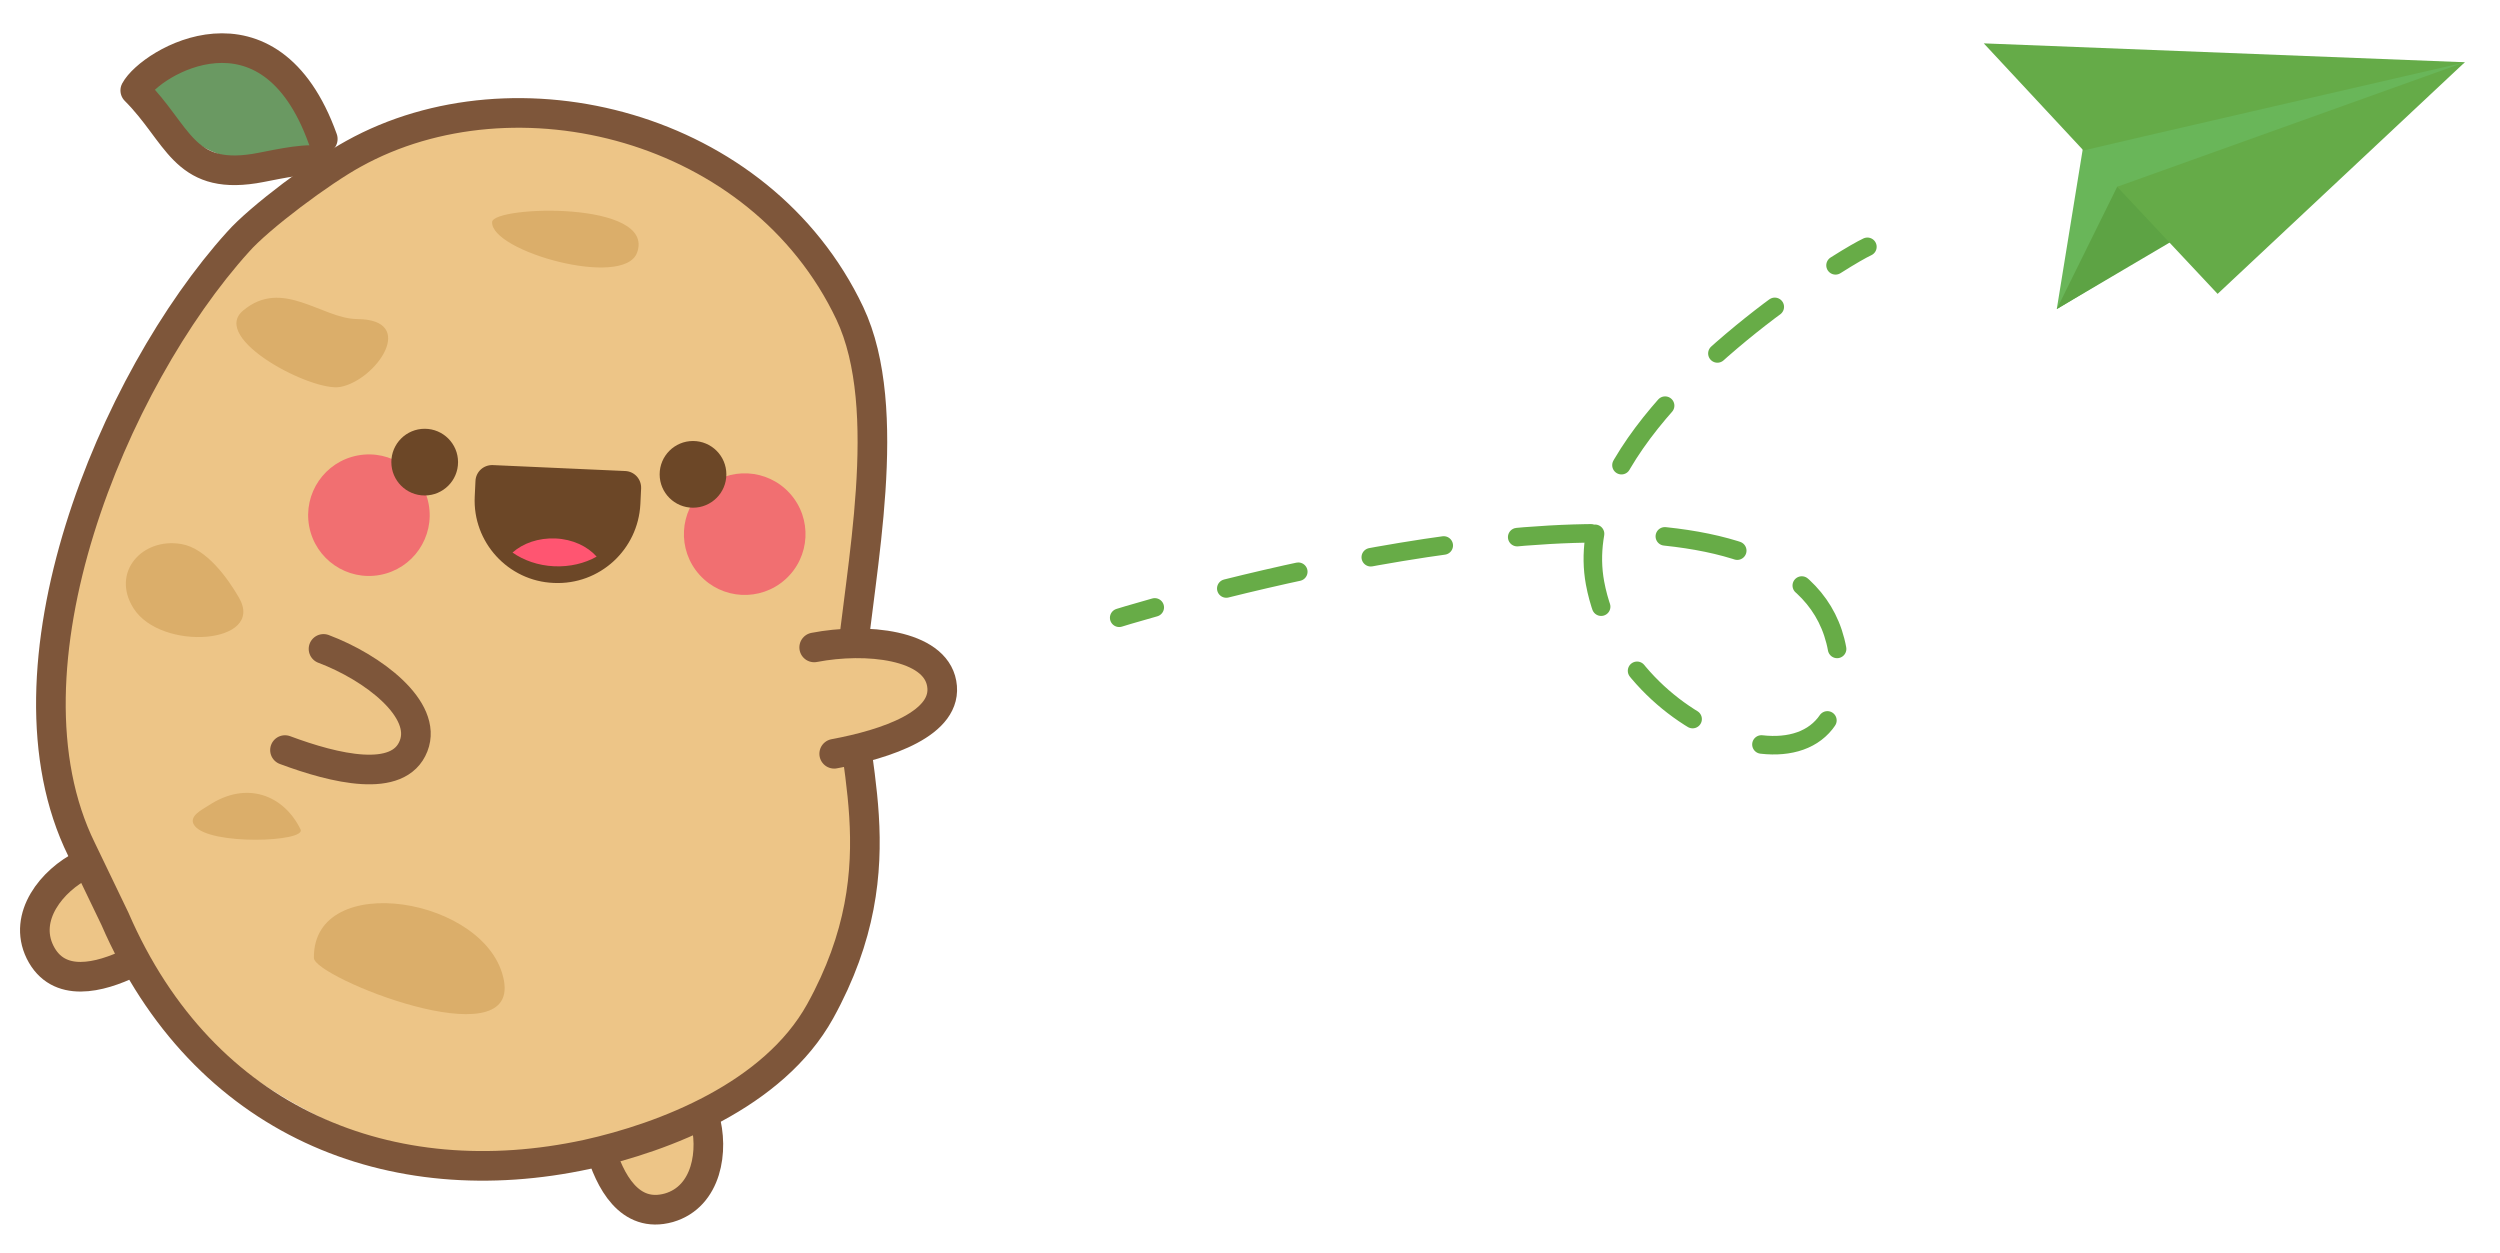
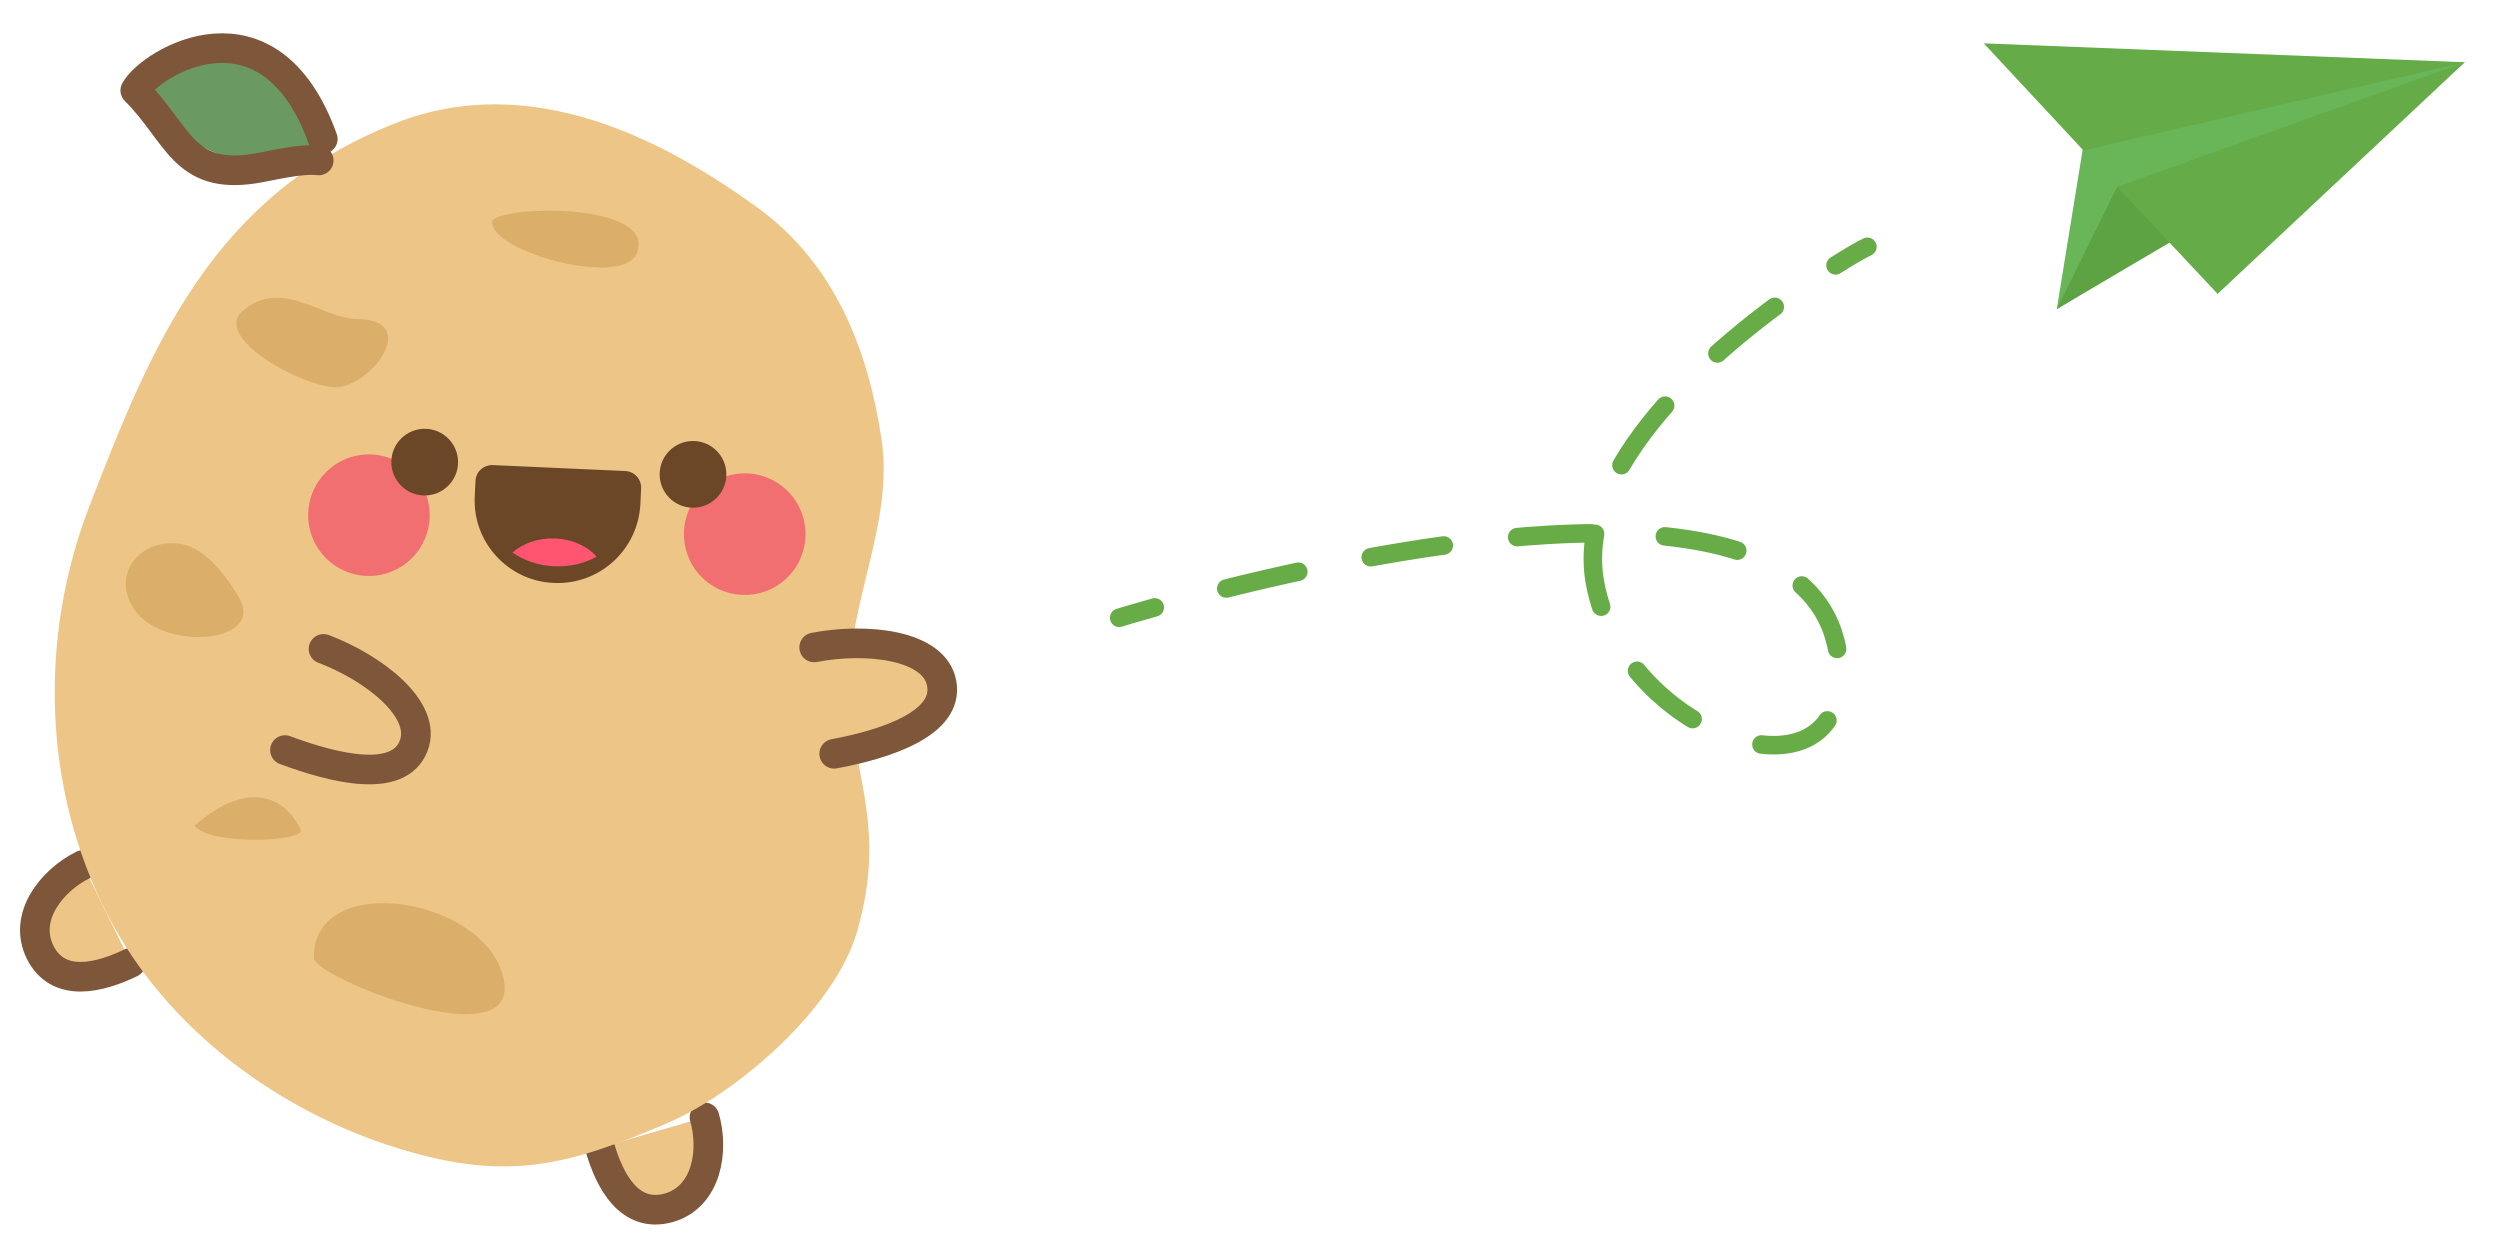
<svg xmlns="http://www.w3.org/2000/svg" version="1.1" x="0px" y="0px" viewBox="0 0 674.6 338.1" style="enable-background:new 0 0 674.6 338.1;" xml:space="preserve">
  <style type="text/css">
	.st0{fill:#FFBF55;}
	.st1{fill:#87AD1F;}
	.st2{fill:#94C12A;}
	.st3{fill:#F7FAF3;}
	.st4{fill:#5F9411;}
	.st5{fill:#6E9E1B;}
	.st6{fill:#83AA17;}
	.st7{opacity:0.18;}
	.st8{fill:#406B08;}
	.st9{fill:#FDFDFD;}
	.st10{fill:#FFC765;}
	.st11{fill:#FFAD46;}
	.st12{fill:#DCF7AD;}
	.st13{fill:#3C1A99;}
	.st14{fill:#FFFFFF;}
	.st15{fill:#EDC587;stroke:#7E563A;stroke-width:7.714;stroke-linecap:round;stroke-linejoin:round;stroke-miterlimit:10;}
	.st16{fill:#EDC587;}
	.st17{fill:#DBAE6A;}
	.st18{fill:none;stroke:#7E563A;stroke-width:7.714;stroke-linecap:round;stroke-linejoin:round;stroke-miterlimit:10;}
	.st19{fill:#6A9962;}
	.st20{fill:#F16F71;}
	.st21{fill:#6C4727;}
	.st22{fill:#FF5571;}
	.st23{fill:#5F6FD1;}
	.st24{fill:#272976;}
	.st25{clip-path:url(#SVGID_00000081619760332867988300000013585643793713520039_);}
	.st26{fill:#EAECC9;}
	.st27{fill:#3CAE88;}
	.st28{fill:#270222;}
	.st29{fill:none;stroke:#EAECC9;stroke-width:7.659;stroke-linecap:round;stroke-linejoin:round;stroke-miterlimit:10;}
	.st30{fill:#EDC587;stroke:#7E563A;stroke-width:8.584;stroke-linecap:round;stroke-linejoin:round;stroke-miterlimit:10;}
	.st31{fill:url(#SVGID_00000049928383152118980400000004736758249354474900_);}
	.st32{fill:#86B4DD;}
	.st33{fill:none;stroke:#7E563A;stroke-width:8.584;stroke-linecap:round;stroke-linejoin:round;stroke-miterlimit:10;}
	
		.st34{fill:url(#SVGID_00000031906541506191981300000014787933571337767082_);stroke:#7E563A;stroke-width:8.577;stroke-linecap:round;stroke-linejoin:round;stroke-miterlimit:10;}
	.st35{fill:none;stroke:#6C4727;stroke-width:5.481;stroke-linecap:round;stroke-linejoin:round;stroke-miterlimit:10;}
	
		.st36{fill:url(#SVGID_00000096046297643459996400000003964771523990224535_);stroke:#7E563A;stroke-width:8.577;stroke-linecap:round;stroke-linejoin:round;stroke-miterlimit:10;}
	.st37{fill:#FF5757;}
	.st38{fill:none;stroke:#6C4727;stroke-width:5.701;stroke-linecap:round;stroke-linejoin:round;stroke-miterlimit:10;}
	.st39{fill:#AFE195;}
	.st40{fill:#048343;}
	.st41{clip-path:url(#SVGID_00000013192744274364478620000012109943312641348251_);}
	.st42{fill:#ECC486;stroke:#7E563A;stroke-width:7.402;stroke-linecap:round;stroke-linejoin:round;stroke-miterlimit:10;}
	.st43{fill:url(#SVGID_00000092425318366856881140000014276549434294640309_);}
	.st44{fill:#FFA400;}
	.st45{fill:none;stroke:#7E563A;stroke-width:7.402;stroke-linecap:round;stroke-linejoin:round;stroke-miterlimit:10;}
	.st46{fill:none;stroke:#7E563A;stroke-width:5.251;stroke-linecap:round;stroke-linejoin:round;stroke-miterlimit:10;}
	
		.st47{fill:url(#SVGID_00000070104642199091275890000009375623469030982800_);stroke:#7E563A;stroke-width:7.397;stroke-linecap:round;stroke-linejoin:round;stroke-miterlimit:10;}
	
		.st48{fill:url(#SVGID_00000066508740551828557680000014602538693719219123_);stroke:#7E563A;stroke-width:7.397;stroke-linecap:round;stroke-linejoin:round;stroke-miterlimit:10;}
	.st49{fill:#F06F71;}
	.st50{fill:none;stroke:#414042;stroke-width:6.028;stroke-linecap:round;stroke-linejoin:round;stroke-miterlimit:10;}
	.st51{fill:none;stroke:#1A3954;stroke-width:13.864;stroke-linecap:round;stroke-linejoin:round;stroke-miterlimit:10;}
	.st52{fill:#F94614;}
	.st53{clip-path:url(#SVGID_00000017481774937259056830000017468149324012628136_);}
	.st54{fill:#ECC486;stroke:#7E563A;stroke-width:7.58;stroke-linecap:round;stroke-linejoin:round;stroke-miterlimit:10;}
	.st55{fill:url(#SVGID_00000152238404077650691430000001351536523594045855_);}
	.st56{fill:#85B3DC;}
	.st57{fill:none;stroke:#7E563A;stroke-width:7.58;stroke-linecap:round;stroke-linejoin:round;stroke-miterlimit:10;}
	.st58{fill:#5564BE;}
	.st59{fill:#ECC486;stroke:#7E563A;stroke-width:6.904;stroke-linecap:round;stroke-linejoin:round;stroke-miterlimit:10;}
	.st60{fill:none;stroke:#6C4727;stroke-width:4.84;stroke-linecap:round;stroke-linejoin:round;stroke-miterlimit:10;}
	.st61{fill:none;stroke:#6C4727;stroke-width:6.52;stroke-linecap:round;stroke-linejoin:round;stroke-miterlimit:10;}
	.st62{fill:#ECC486;}
	.st63{fill:#DAAD6A;}
	.st64{fill:#7E563A;}
	.st65{fill:#6A9862;}
	.st66{fill:#FFF3E1;}
	.st67{fill:#AE7556;}
	.st68{fill:#C28664;}
	.st69{opacity:0.57;fill:#C59070;}
	.st70{opacity:0.57;}
	.st71{fill:#C59070;}
	.st72{fill:#8E5F41;}
	.st73{fill:#C08565;}
	.st74{fill:none;stroke:#7E563A;stroke-width:5.221;stroke-linecap:round;stroke-linejoin:round;stroke-miterlimit:10;}
	.st75{fill:none;stroke:#7E563A;stroke-width:4.854;stroke-linecap:round;stroke-linejoin:round;stroke-miterlimit:10;}
	.st76{fill:#ECC486;stroke:#7E563A;stroke-width:4.302;stroke-linecap:round;stroke-linejoin:round;stroke-miterlimit:10;}
	.st77{fill:none;stroke:#7E563A;stroke-width:4.302;stroke-linecap:round;stroke-linejoin:round;stroke-miterlimit:10;}
	.st78{fill:none;stroke:#6C4727;stroke-width:4.468;stroke-linecap:round;stroke-linejoin:round;stroke-miterlimit:10;}
	.st79{clip-path:url(#SVGID_00000144313435168223996940000012088623073371776398_);}
	.st80{fill:#EDC587;stroke:#7E563A;stroke-width:5.865;stroke-linecap:round;stroke-linejoin:round;stroke-miterlimit:10;}
	.st81{fill:none;stroke:#7E563A;stroke-width:5.865;stroke-linecap:round;stroke-linejoin:round;stroke-miterlimit:10;}
	.st82{fill:#7C576C;}
	.st83{clip-path:url(#SVGID_00000109749362145305319140000006150663779680626364_);}
	.st84{fill:#FFBC6C;}
	.st85{opacity:0.3;}
	.st86{fill:#999999;}
	.st87{fill:#FFDD77;}
	.st88{opacity:0.2;fill:#999999;}
	.st89{clip-path:url(#SVGID_00000109749362145305319140000006150663779680626364_);fill:#F04343;}
	.st90{clip-path:url(#SVGID_00000109749362145305319140000006150663779680626364_);fill:#FF8567;}
	.st91{clip-path:url(#SVGID_00000109749362145305319140000006150663779680626364_);fill:#FF4B25;}
	.st92{clip-path:url(#SVGID_00000046299604105831107050000007598427732530823319_);}
	.st93{fill:url(#SVGID_00000058576208088816870480000008809999356117517727_);}
	.st94{fill:#FCFCFC;}
	.st95{fill:#EDC587;stroke:#7E563A;stroke-width:3.304;stroke-linecap:round;stroke-linejoin:round;stroke-miterlimit:10;}
	.st96{fill:none;stroke:#7E563A;stroke-width:3.304;stroke-linecap:round;stroke-linejoin:round;stroke-miterlimit:10;}
	.st97{fill:none;stroke:#7E563A;stroke-width:5.268;stroke-linecap:round;stroke-linejoin:round;stroke-miterlimit:10;}
	.st98{fill:none;stroke:#7E563A;stroke-width:4.897;stroke-linecap:round;stroke-linejoin:round;stroke-miterlimit:10;}
	.st99{fill:#ECC486;stroke:#7E563A;stroke-width:4.34;stroke-linecap:round;stroke-linejoin:round;stroke-miterlimit:10;}
	.st100{fill:none;stroke:#7E563A;stroke-width:4.34;stroke-linecap:round;stroke-linejoin:round;stroke-miterlimit:10;}
	.st101{fill:none;stroke:#6C4727;stroke-width:4.508;stroke-linecap:round;stroke-linejoin:round;stroke-miterlimit:10;}
	.st102{clip-path:url(#SVGID_00000060732847800878208710000014053773395228066204_);}
	.st103{fill:#EDC587;stroke:#7E563A;stroke-width:5.917;stroke-linecap:round;stroke-linejoin:round;stroke-miterlimit:10;}
	.st104{fill:none;stroke:#7E563A;stroke-width:5.917;stroke-linecap:round;stroke-linejoin:round;stroke-miterlimit:10;}
	.st105{clip-path:url(#SVGID_00000169524227440560559910000001095140513334375306_);}
	.st106{clip-path:url(#SVGID_00000169524227440560559910000001095140513334375306_);fill:#F04343;}
	.st107{clip-path:url(#SVGID_00000169524227440560559910000001095140513334375306_);fill:#FF8567;}
	.st108{clip-path:url(#SVGID_00000169524227440560559910000001095140513334375306_);fill:#FF4B25;}
	.st109{clip-path:url(#SVGID_00000169539948823807471390000000213211317128377995_);}
	.st110{fill:url(#SVGID_00000056396601839802358010000006759104752699280782_);}
	.st111{fill:#EDC587;stroke:#7E563A;stroke-width:3.333;stroke-linecap:round;stroke-linejoin:round;stroke-miterlimit:10;}
	.st112{fill:none;stroke:#7E563A;stroke-width:3.333;stroke-linecap:round;stroke-linejoin:round;stroke-miterlimit:10;}
	.st113{fill:none;stroke:#3C1A99;stroke-width:3;stroke-miterlimit:10;}
	.st114{fill:#EDC587;stroke:#7E563A;stroke-width:7.996;stroke-linecap:round;stroke-linejoin:round;stroke-miterlimit:10;}
	.st115{fill:none;stroke:#7E563A;stroke-width:7.996;stroke-linecap:round;stroke-linejoin:round;stroke-miterlimit:10;}
	.st116{fill:#69B659;}
	.st117{fill:#65AB48;}
	.st118{fill:#5DA344;}
	.st119{fill:none;stroke:#67AC47;stroke-width:5;stroke-linecap:round;stroke-miterlimit:10;}
	.st120{fill:none;stroke:#67AC47;stroke-width:5;stroke-linecap:round;stroke-miterlimit:10;stroke-dasharray:19.949,19.949;}
	.st121{fill:#F2B224;}
	.st122{clip-path:url(#SVGID_00000044886444675438483990000008041653003474688164_);}
	.st123{fill:#EDC587;stroke:#7E563A;stroke-width:5.583;stroke-linecap:round;stroke-linejoin:round;stroke-miterlimit:10;}
	.st124{fill:none;stroke:#7E563A;stroke-width:5.583;stroke-linecap:round;stroke-linejoin:round;stroke-miterlimit:10;}
	.st125{fill:none;stroke:#1A3954;stroke-width:11.146;stroke-linecap:round;stroke-linejoin:round;stroke-miterlimit:10;}
	.st126{fill:#FA4614;}
	.st127{clip-path:url(#SVGID_00000183940277172097813170000002076920709344723646_);}
	.st128{clip-path:url(#SVGID_00000094607269614936880510000011707655745670200467_);}
	.st129{fill:#8A9EDD;}
	.st130{fill:#354D7C;}
	.st131{fill:#4761A0;}
	.st132{fill:#EDC587;stroke:#7E563A;stroke-width:4.61;stroke-linecap:round;stroke-linejoin:round;stroke-miterlimit:10;}
	.st133{fill:url(#SVGID_00000118378592397777209930000000018200270233749178_);}
	.st134{fill:none;stroke:#7E563A;stroke-width:4.61;stroke-linecap:round;stroke-linejoin:round;stroke-miterlimit:10;}
	
		.st135{fill:url(#SVGID_00000055690192664991284930000004864289192912544684_);stroke:#7E563A;stroke-width:4.607;stroke-linecap:round;stroke-linejoin:round;stroke-miterlimit:10;}
	
		.st136{fill:url(#SVGID_00000005955415958762271050000006210213679693288095_);stroke:#7E563A;stroke-width:4.607;stroke-linecap:round;stroke-linejoin:round;stroke-miterlimit:10;}
	.st137{fill:none;stroke:#6C4727;stroke-width:4.416;stroke-linecap:round;stroke-linejoin:round;stroke-miterlimit:10;}
	.st138{fill:none;stroke:#6C4727;stroke-width:2.944;stroke-linecap:round;stroke-linejoin:round;stroke-miterlimit:10;}
	.st139{clip-path:url(#SVGID_00000104708684723593512640000003883440338712567484_);}
	.st140{fill:#E4F9F6;}
	.st141{fill:#28C0D7;}
	.st142{fill:#EDC587;stroke:#7E563A;stroke-width:4.648;stroke-linecap:round;stroke-linejoin:round;stroke-miterlimit:10;}
	.st143{fill:none;stroke:#7E563A;stroke-width:4.648;stroke-linecap:round;stroke-linejoin:round;stroke-miterlimit:10;}
	.st144{fill:#EDC587;stroke:#7E563A;stroke-width:5.252;stroke-linecap:round;stroke-linejoin:round;stroke-miterlimit:10;}
	.st145{fill:#EDC587;stroke:#7E563A;stroke-width:5.5;stroke-linecap:round;stroke-linejoin:round;stroke-miterlimit:10;}
	.st146{fill:#85DBE8;}
	.st147{fill:#0C0C0B;}
	.st148{clip-path:url(#SVGID_00000172409057317685565400000016044239570692974744_);}
	.st149{fill:#AF7556;}
	.st150{fill:#C38764;}
	.st151{opacity:0.57;fill:#C69170;}
	.st152{fill:#C69170;}
	.st153{fill:#8F5F41;}
	.st154{fill:#C18665;}
	.st155{fill:#EDC587;stroke:#7E563A;stroke-width:4.39;stroke-linecap:round;stroke-linejoin:round;stroke-miterlimit:10;}
	.st156{fill:none;stroke:#7E563A;stroke-width:4.39;stroke-linecap:round;stroke-linejoin:round;stroke-miterlimit:10;}
	.st157{fill:none;stroke:#6C4727;stroke-width:5.083;stroke-linecap:round;stroke-linejoin:round;stroke-miterlimit:10;}
	.st158{fill:none;stroke:#6C4727;stroke-width:3.389;stroke-linecap:round;stroke-linejoin:round;stroke-miterlimit:10;}
	.st159{fill:none;stroke:#7E563A;stroke-width:4.639;stroke-linecap:round;stroke-linejoin:round;stroke-miterlimit:10;}
	.st160{fill:#F7AAB6;}
	.st161{fill:#DB6763;}
	.st162{clip-path:url(#SVGID_00000103262267500172957550000005723967098116837013_);fill:#86B4DD;}
	.st163{clip-path:url(#SVGID_00000103262267500172957550000005723967098116837013_);}
	.st164{fill:#FEF4E3;}
	.st165{fill:#FFFFFC;}
	.st166{fill:#FE8380;}
	.st167{fill:#FAD6B0;}
	.st168{fill:#FEABA8;}
	.st169{fill:#EA716E;}
	.st170{fill:#EDC587;stroke:#7E563A;stroke-width:4.139;stroke-linecap:round;stroke-linejoin:round;stroke-miterlimit:10;}
	.st171{fill:url(#SVGID_00000044862515826058972190000012738065573927407761_);}
	.st172{fill:#ED8C74;}
	.st173{fill:none;stroke:#7E563A;stroke-width:4.139;stroke-linecap:round;stroke-linejoin:round;stroke-miterlimit:10;}
	.st174{fill:#CF4542;}
	.st175{fill:#EDC587;stroke:#7E563A;stroke-width:4.136;stroke-linecap:round;stroke-linejoin:round;stroke-miterlimit:10;}
	.st176{fill:#957C79;}
	.st177{fill:#FEC1BE;}
	.st178{fill:#FECDB4;}
	.st179{fill:#FEA682;}
	.st180{clip-path:url(#SVGID_00000152982842542486871260000011118594257060790169_);fill:#FFF7F2;}
	.st181{opacity:0.68;clip-path:url(#SVGID_00000152982842542486871260000011118594257060790169_);fill:#FFAAAA;}
	.st182{clip-path:url(#SVGID_00000152982842542486871260000011118594257060790169_);}
	.st183{fill:#EDC587;stroke:#7E563A;stroke-width:6.091;stroke-linecap:round;stroke-linejoin:round;stroke-miterlimit:10;}
	.st184{fill:none;stroke:#7E563A;stroke-width:6.091;stroke-linecap:round;stroke-linejoin:round;stroke-miterlimit:10;}
	.st185{fill:none;stroke:#6C4727;stroke-width:3.441;stroke-linecap:round;stroke-linejoin:round;stroke-miterlimit:10;}
	.st186{fill:#EDC587;stroke:#7E563A;stroke-width:5.946;stroke-linecap:round;stroke-linejoin:round;stroke-miterlimit:10;}
	.st187{fill:#EDC587;stroke:#7E563A;stroke-width:6.002;stroke-linecap:round;stroke-linejoin:round;stroke-miterlimit:10;}
	.st188{fill:url(#SVGID_00000147178941603789426240000003610013202371335057_);}
	.st189{fill:none;stroke:#7E563A;stroke-width:6.002;stroke-linecap:round;stroke-linejoin:round;stroke-miterlimit:10;}
	
		.st190{fill:url(#SVGID_00000160190374719981585160000013173914197501631412_);stroke:#7E563A;stroke-width:6.002;stroke-linecap:round;stroke-linejoin:round;stroke-miterlimit:10;}
	
		.st191{fill:url(#SVGID_00000001625348661215333190000010330736009584161466_);stroke:#7E563A;stroke-width:6.002;stroke-linecap:round;stroke-linejoin:round;stroke-miterlimit:10;}
	.st192{fill:none;stroke:#6C4727;stroke-width:5;stroke-linecap:round;stroke-linejoin:round;stroke-miterlimit:10;}
	.st193{fill:#007CFF;}
	.st194{clip-path:url(#SVGID_00000152982842542486871260000011118594257060790169_);fill:#1A2E35;}
	
		.st195{clip-path:url(#SVGID_00000152982842542486871260000011118594257060790169_);fill:none;stroke:#1A2E35;stroke-miterlimit:10;}
	.st196{clip-path:url(#SVGID_00000152982842542486871260000011118594257060790169_);fill:#C6F3FF;}
	.st197{clip-path:url(#SVGID_00000139266558001546183450000008335754470814234759_);}
	.st198{fill:#99D821;}
	.st199{fill-rule:evenodd;clip-rule:evenodd;fill:#FFCC55;}
	.st200{fill-rule:evenodd;clip-rule:evenodd;}
	.st201{clip-path:url(#SVGID_00000062168527971666637970000012064773600510622849_);}
	.st202{fill:#EDC587;stroke:#7E563A;stroke-width:4.046;stroke-linecap:round;stroke-linejoin:round;stroke-miterlimit:10;}
	.st203{fill:url(#SVGID_00000173153909047930702410000000648504406495235218_);}
	.st204{fill:none;stroke:#7E563A;stroke-width:4.046;stroke-linecap:round;stroke-linejoin:round;stroke-miterlimit:10;}
	.st205{fill:#5564BF;}
	.st206{fill:#EDC587;stroke:#7E563A;stroke-width:4.043;stroke-linecap:round;stroke-linejoin:round;stroke-miterlimit:10;}
	.st207{fill:none;stroke:#6C4727;stroke-width:3.875;stroke-linecap:round;stroke-linejoin:round;stroke-miterlimit:10;}
	.st208{fill:none;stroke:#6C4727;stroke-width:2.583;stroke-linecap:round;stroke-linejoin:round;stroke-miterlimit:10;}
	.st209{clip-path:url(#SVGID_00000000909299648099145180000003657777901418324624_);}
	.st210{fill:url(#SVGID_00000023249956084500403070000009757235378676535205_);}
	.st211{fill:none;stroke:#1A2E35;stroke-miterlimit:10;}
	.st212{clip-path:url(#SVGID_00000093151124106896683840000013140598812845317309_);fill:#FCD0DD;}
	.st213{clip-path:url(#SVGID_00000093151124106896683840000013140598812845317309_);}
	.st214{fill:#EDC587;stroke:#7E563A;stroke-width:5.221;stroke-linecap:round;stroke-linejoin:round;stroke-miterlimit:10;}
	.st215{fill:url(#SVGID_00000152984638326617873950000014977626764849624974_);}
	.st216{fill:none;stroke:#7E563A;stroke-width:5.221;stroke-linecap:round;stroke-linejoin:round;stroke-miterlimit:10;}
	.st217{fill:none;stroke:#7E563A;stroke-width:3.704;stroke-linecap:round;stroke-linejoin:round;stroke-miterlimit:10;}
	.st218{fill:#EDC587;stroke:#7E563A;stroke-width:5.217;stroke-linecap:round;stroke-linejoin:round;stroke-miterlimit:10;}
	.st219{fill:none;stroke:#414042;stroke-width:4.252;stroke-linecap:round;stroke-linejoin:round;stroke-miterlimit:10;}
	.st220{fill:#FDFAFF;}
	.st221{fill:#FF506E;}
	.st222{fill:#F9F1CF;}
	.st223{fill:#6AB662;}
	.st224{fill:#289647;}
	.st225{fill:#B2D398;}
	.st226{fill:#497D43;}
	.st227{fill:#5C9853;}
	.st228{fill:#9FC97F;}
	.st229{fill:#E42935;}
	.st230{fill:#761915;}
	.st231{fill:#F29248;}
	.st232{fill:#EC7330;}
	.st233{fill:#F7B362;}
	.st234{fill:#E1E7A4;}
	.st235{fill:#C7C87D;}
	.st236{fill:#992021;}
	.st237{fill:#3C6838;}
	.st238{fill:#F6B076;}
	.st239{fill:#924D56;}
	.st240{fill:#5D2E33;}
	.st241{fill:#FFFCF3;}
	.st242{fill:#97323D;}
	.st243{fill:#FFD41E;}
	.st244{fill:#FAD9B6;}
	.st245{fill:#5B9652;}
	.st246{fill:#9AC77D;}
	.st247{fill:#7F2931;}
	.st248{fill:#FBCF95;}
	.st249{fill:#BE2326;}
	.st250{fill:#F7B027;}
	.st251{fill:#E95D35;}
	.st252{fill:#F4B089;}
	.st253{fill:#FFED8C;}
	.st254{fill:#FFEF9F;}
	.st255{fill:none;stroke:#289647;stroke-miterlimit:10;}
	.st256{clip-path:url(#SVGID_00000020380871303385567860000004433710615801285043_);}
	.st257{fill:#FFEFE9;}
	.st258{fill:#D2ECFF;}
	.st259{fill:none;}
	.st260{fill:#D9EFFF;}
	.st261{fill:#F7E781;}
	.st262{fill:#F8EB94;}
	.st263{fill:#FCA98B;}
	.st264{fill:#FCB69C;}
	.st265{fill:#F4BFBD;}
	.st266{clip-path:url(#SVGID_00000026856058094310018600000012942897986111679378_);fill:#003346;}
	.st267{clip-path:url(#SVGID_00000026856058094310018600000012942897986111679378_);}
	.st268{opacity:0.6;fill:#104E6C;}
	.st269{fill:#003346;}
	.st270{fill:#104E6C;}
	.st271{opacity:0.5;clip-path:url(#SVGID_00000026856058094310018600000012942897986111679378_);}
	.st272{fill:#186280;}
	.st273{fill:#074259;}
	.st274{fill:#EDC587;stroke:#7E563A;stroke-width:5.79;stroke-linecap:round;stroke-linejoin:round;stroke-miterlimit:10;}
	.st275{fill:url(#SVGID_00000176015493203130865360000007751604095362523545_);}
	.st276{fill:none;stroke:#7E563A;stroke-width:5.79;stroke-linecap:round;stroke-linejoin:round;stroke-miterlimit:10;}
	.st277{fill:none;stroke:#7E563A;stroke-width:4.107;stroke-linecap:round;stroke-linejoin:round;stroke-miterlimit:10;}
	.st278{fill:#EDC587;stroke:#7E563A;stroke-width:5.786;stroke-linecap:round;stroke-linejoin:round;stroke-miterlimit:10;}
	.st279{fill:#BCBEC0;}
	.st280{fill:none;stroke:#6C4727;stroke-width:3.571;stroke-linecap:round;stroke-linejoin:round;stroke-miterlimit:10;}
	.st281{fill:url(#SVGID_00000040565007426776950380000015562662701692927930_);}
	.st282{fill:url(#SVGID_00000043417199617772982370000004450780034407647927_);}
	.st283{fill:none;stroke:#414042;stroke-width:4.715;stroke-linecap:round;stroke-linejoin:round;stroke-miterlimit:10;}
	.st284{fill:#6854EE;}
	.st285{fill:#3C1A97;}
	.st286{fill:none;stroke:#6854EE;stroke-width:0.775;stroke-miterlimit:10;}
	.st287{fill:#FF5EA8;}
	.st288{fill:#FFCAD5;}
	.st289{fill:#FFCC55;}
	.st290{clip-path:url(#SVGID_00000134950692509982010760000017524075005450243513_);fill:#EAECC9;}
	.st291{clip-path:url(#SVGID_00000134950692509982010760000017524075005450243513_);}
	.st292{clip-path:url(#SVGID_00000134950692509982010760000017524075005450243513_);fill:#3CAE88;}
	.st293{fill:none;stroke:#EAECC9;stroke-width:5;stroke-linecap:round;stroke-linejoin:round;stroke-miterlimit:10;}
	.st294{fill:#EDC587;stroke:#7E563A;stroke-width:5.603;stroke-linecap:round;stroke-linejoin:round;stroke-miterlimit:10;}
	.st295{fill:url(#SVGID_00000161604786977727804420000013440283523507857310_);}
	.st296{fill:none;stroke:#7E563A;stroke-width:5.603;stroke-linecap:round;stroke-linejoin:round;stroke-miterlimit:10;}
	
		.st297{fill:url(#SVGID_00000148643281698021423500000011425811933293413004_);stroke:#7E563A;stroke-width:5.599;stroke-linecap:round;stroke-linejoin:round;stroke-miterlimit:10;}
	.st298{fill:none;stroke:#6C4727;stroke-width:3.578;stroke-linecap:round;stroke-linejoin:round;stroke-miterlimit:10;}
	
		.st299{fill:url(#SVGID_00000077291227219544400200000014589799397669545124_);stroke:#7E563A;stroke-width:5.599;stroke-linecap:round;stroke-linejoin:round;stroke-miterlimit:10;}
	.st300{fill:none;stroke:#6C4727;stroke-width:3.722;stroke-linecap:round;stroke-linejoin:round;stroke-miterlimit:10;}
	.st301{clip-path:url(#SVGID_00000134950692509982010760000017524075005450243513_);fill:#270222;}
	.st302{clip-path:url(#SVGID_00000039827515337772607310000015281548743546654142_);}
	.st303{fill:#6E6C94;}
	.st304{fill:#47456B;}
	.st305{fill:#D3E4F2;}
	.st306{fill:#EDC587;stroke:#7E563A;stroke-width:6.896;stroke-linecap:round;stroke-linejoin:round;stroke-miterlimit:10;}
	.st307{fill:none;stroke:#7E563A;stroke-width:6.896;stroke-linecap:round;stroke-linejoin:round;stroke-miterlimit:10;}
	.st308{fill:none;stroke:#6C4727;stroke-width:3.789;stroke-linecap:round;stroke-linejoin:round;stroke-miterlimit:10;}
	.st309{clip-path:url(#SVGID_00000072243808421276350970000008267445097435450273_);fill:#CEE1ED;}
	.st310{clip-path:url(#SVGID_00000072243808421276350970000008267445097435450273_);fill:#131E48;}
	.st311{fill:#485AAB;}
	.st312{fill:#97A3AD;}
	.st313{fill:#131E48;}
	.st314{fill:#EDEFF2;}
	.st315{clip-path:url(#SVGID_00000117667830806725592280000006636430934091552434_);}
	.st316{fill:#EDC587;stroke:#7E563A;stroke-width:4.581;stroke-linecap:round;stroke-linejoin:round;stroke-miterlimit:10;}
	.st317{fill:url(#SVGID_00000114074119515283102400000007296130157768535696_);}
	.st318{fill:none;stroke:#7E563A;stroke-width:4.581;stroke-linecap:round;stroke-linejoin:round;stroke-miterlimit:10;}
	
		.st319{fill:url(#SVGID_00000176037093717556554140000010051289102362819209_);stroke:#7E563A;stroke-width:4.578;stroke-linecap:round;stroke-linejoin:round;stroke-miterlimit:10;}
	
		.st320{fill:url(#SVGID_00000132077107855672231810000003519743610535611554_);stroke:#7E563A;stroke-width:4.578;stroke-linecap:round;stroke-linejoin:round;stroke-miterlimit:10;}
	.st321{fill:none;stroke:#6C4727;stroke-width:4.388;stroke-linecap:round;stroke-linejoin:round;stroke-miterlimit:10;}
	.st322{fill:none;stroke:#6C4727;stroke-width:2.925;stroke-linecap:round;stroke-linejoin:round;stroke-miterlimit:10;}
	.st323{clip-path:url(#SVGID_00000006702504041218007000000007151979610465690014_);}
	.st324{fill:#EDC587;stroke:#7E563A;stroke-width:4.619;stroke-linecap:round;stroke-linejoin:round;stroke-miterlimit:10;}
	.st325{fill:none;stroke:#7E563A;stroke-width:4.619;stroke-linecap:round;stroke-linejoin:round;stroke-miterlimit:10;}
	.st326{fill:#EDC587;stroke:#7E563A;stroke-width:5.219;stroke-linecap:round;stroke-linejoin:round;stroke-miterlimit:10;}
	.st327{fill:#EDC587;stroke:#7E563A;stroke-width:5.466;stroke-linecap:round;stroke-linejoin:round;stroke-miterlimit:10;}
	.st328{clip-path:url(#SVGID_00000027576494409592119170000011491694055972714157_);}
	.st329{fill:#EDC587;stroke:#7E563A;stroke-width:4.363;stroke-linecap:round;stroke-linejoin:round;stroke-miterlimit:10;}
	.st330{fill:none;stroke:#7E563A;stroke-width:4.363;stroke-linecap:round;stroke-linejoin:round;stroke-miterlimit:10;}
	.st331{fill:none;stroke:#6C4727;stroke-width:5.052;stroke-linecap:round;stroke-linejoin:round;stroke-miterlimit:10;}
	.st332{fill:none;stroke:#6C4727;stroke-width:3.368;stroke-linecap:round;stroke-linejoin:round;stroke-miterlimit:10;}
	.st333{fill:none;stroke:#7E563A;stroke-width:4.61;stroke-linecap:round;stroke-linejoin:round;stroke-miterlimit:10;}
	.st334{clip-path:url(#SVGID_00000119829559949480928120000018285641890127784095_);fill:#86B4DD;}
	.st335{clip-path:url(#SVGID_00000119829559949480928120000018285641890127784095_);}
	.st336{fill:#EDC587;stroke:#7E563A;stroke-width:4.114;stroke-linecap:round;stroke-linejoin:round;stroke-miterlimit:10;}
	.st337{fill:url(#SVGID_00000160879808460467957090000002142478330349609346_);}
	.st338{fill:none;stroke:#7E563A;stroke-width:4.114;stroke-linecap:round;stroke-linejoin:round;stroke-miterlimit:10;}
	.st339{fill:#EDC587;stroke:#7E563A;stroke-width:4.111;stroke-linecap:round;stroke-linejoin:round;stroke-miterlimit:10;}
	.st340{clip-path:url(#SVGID_00000065046072915067891080000005405892464880396429_);fill:#FFF7F2;}
	.st341{opacity:0.68;clip-path:url(#SVGID_00000065046072915067891080000005405892464880396429_);fill:#FFAAAA;}
	.st342{clip-path:url(#SVGID_00000065046072915067891080000005405892464880396429_);}
	.st343{fill:#EDC587;stroke:#7E563A;stroke-width:6.053;stroke-linecap:round;stroke-linejoin:round;stroke-miterlimit:10;}
	.st344{fill:none;stroke:#7E563A;stroke-width:6.053;stroke-linecap:round;stroke-linejoin:round;stroke-miterlimit:10;}
	.st345{fill:none;stroke:#6C4727;stroke-width:3.42;stroke-linecap:round;stroke-linejoin:round;stroke-miterlimit:10;}
	.st346{fill:#EDC587;stroke:#7E563A;stroke-width:5.909;stroke-linecap:round;stroke-linejoin:round;stroke-miterlimit:10;}
	.st347{fill:#EDC587;stroke:#7E563A;stroke-width:5.965;stroke-linecap:round;stroke-linejoin:round;stroke-miterlimit:10;}
	.st348{fill:url(#SVGID_00000176009826949253422730000008342624984569906070_);}
	.st349{fill:none;stroke:#7E563A;stroke-width:5.965;stroke-linecap:round;stroke-linejoin:round;stroke-miterlimit:10;}
	
		.st350{fill:url(#SVGID_00000181772421151510167530000001105663760026675129_);stroke:#7E563A;stroke-width:5.965;stroke-linecap:round;stroke-linejoin:round;stroke-miterlimit:10;}
	
		.st351{fill:url(#SVGID_00000007410683516430576710000004995589625157627529_);stroke:#7E563A;stroke-width:5.965;stroke-linecap:round;stroke-linejoin:round;stroke-miterlimit:10;}
	.st352{fill:none;stroke:#6C4727;stroke-width:4.969;stroke-linecap:round;stroke-linejoin:round;stroke-miterlimit:10;}
	.st353{clip-path:url(#SVGID_00000065046072915067891080000005405892464880396429_);fill:#1A2E35;}
	
		.st354{clip-path:url(#SVGID_00000065046072915067891080000005405892464880396429_);fill:none;stroke:#1A2E35;stroke-width:0.994;stroke-miterlimit:10;}
	.st355{clip-path:url(#SVGID_00000065046072915067891080000005405892464880396429_);fill:#C6F3FF;}
	.st356{clip-path:url(#SVGID_00000183209307307707875110000002877130300009492923_);}
	.st357{clip-path:url(#SVGID_00000103258354568179807850000000350487765245296011_);}
	.st358{fill:#EDC587;stroke:#7E563A;stroke-width:4.021;stroke-linecap:round;stroke-linejoin:round;stroke-miterlimit:10;}
	.st359{fill:url(#SVGID_00000100347962476586869770000000518596202281357227_);}
	.st360{fill:none;stroke:#7E563A;stroke-width:4.021;stroke-linecap:round;stroke-linejoin:round;stroke-miterlimit:10;}
	.st361{fill:#EDC587;stroke:#7E563A;stroke-width:4.018;stroke-linecap:round;stroke-linejoin:round;stroke-miterlimit:10;}
	.st362{fill:none;stroke:#6C4727;stroke-width:3.851;stroke-linecap:round;stroke-linejoin:round;stroke-miterlimit:10;}
	.st363{fill:none;stroke:#6C4727;stroke-width:2.567;stroke-linecap:round;stroke-linejoin:round;stroke-miterlimit:10;}
	.st364{clip-path:url(#SVGID_00000013192133356840212510000009300770947950025344_);}
	.st365{fill:url(#SVGID_00000075127077068648669150000001870558640706454404_);}
	.st366{clip-path:url(#SVGID_00000060742083114216124890000010037502355133467056_);fill:#FCD0DD;}
	.st367{clip-path:url(#SVGID_00000060742083114216124890000010037502355133467056_);}
	.st368{fill:#EDC587;stroke:#7E563A;stroke-width:5.189;stroke-linecap:round;stroke-linejoin:round;stroke-miterlimit:10;}
	.st369{fill:url(#SVGID_00000093893872940262673030000005361248736220615842_);}
	.st370{fill:none;stroke:#7E563A;stroke-width:5.189;stroke-linecap:round;stroke-linejoin:round;stroke-miterlimit:10;}
	.st371{fill:none;stroke:#7E563A;stroke-width:3.68;stroke-linecap:round;stroke-linejoin:round;stroke-miterlimit:10;}
	.st372{fill:#EDC587;stroke:#7E563A;stroke-width:5.185;stroke-linecap:round;stroke-linejoin:round;stroke-miterlimit:10;}
	.st373{fill:none;stroke:#414042;stroke-width:4.225;stroke-linecap:round;stroke-linejoin:round;stroke-miterlimit:10;}
	.st374{fill:none;stroke:#289647;stroke-width:0.994;stroke-miterlimit:10;}
	.st375{clip-path:url(#SVGID_00000137830567428200849450000006854540296215582632_);fill:#003346;}
	.st376{clip-path:url(#SVGID_00000137830567428200849450000006854540296215582632_);}
	.st377{opacity:0.5;clip-path:url(#SVGID_00000137830567428200849450000006854540296215582632_);}
	.st378{fill:#EDC587;stroke:#7E563A;stroke-width:5.754;stroke-linecap:round;stroke-linejoin:round;stroke-miterlimit:10;}
	.st379{fill:url(#SVGID_00000111179667878481153090000015119855119969141920_);}
	.st380{fill:none;stroke:#7E563A;stroke-width:5.754;stroke-linecap:round;stroke-linejoin:round;stroke-miterlimit:10;}
	.st381{fill:none;stroke:#7E563A;stroke-width:4.082;stroke-linecap:round;stroke-linejoin:round;stroke-miterlimit:10;}
	.st382{fill:#EDC587;stroke:#7E563A;stroke-width:5.75;stroke-linecap:round;stroke-linejoin:round;stroke-miterlimit:10;}
	.st383{fill:none;stroke:#6C4727;stroke-width:3.549;stroke-linecap:round;stroke-linejoin:round;stroke-miterlimit:10;}
	.st384{fill:url(#SVGID_00000145776046871307235220000005628696714033030284_);}
	.st385{fill:url(#SVGID_00000055673906589352403220000003279646988597104521_);}
	.st386{fill:none;stroke:#414042;stroke-width:4.686;stroke-linecap:round;stroke-linejoin:round;stroke-miterlimit:10;}
	.st387{fill:none;stroke:#6854EE;stroke-width:0.77;stroke-miterlimit:10;}
	.st388{clip-path:url(#SVGID_00000121260384090205887630000011548686106549753524_);fill:#EAECC9;}
	.st389{clip-path:url(#SVGID_00000121260384090205887630000011548686106549753524_);}
	.st390{clip-path:url(#SVGID_00000121260384090205887630000011548686106549753524_);fill:#3CAE88;}
	.st391{fill:none;stroke:#EAECC9;stroke-width:4.969;stroke-linecap:round;stroke-linejoin:round;stroke-miterlimit:10;}
	.st392{fill:#EDC587;stroke:#7E563A;stroke-width:5.569;stroke-linecap:round;stroke-linejoin:round;stroke-miterlimit:10;}
	.st393{fill:url(#SVGID_00000156580647588571465930000017630103212828543150_);}
	.st394{fill:none;stroke:#7E563A;stroke-width:5.569;stroke-linecap:round;stroke-linejoin:round;stroke-miterlimit:10;}
	
		.st395{fill:url(#SVGID_00000165219156771803036360000001583810399645431958_);stroke:#7E563A;stroke-width:5.564;stroke-linecap:round;stroke-linejoin:round;stroke-miterlimit:10;}
	.st396{fill:none;stroke:#6C4727;stroke-width:3.556;stroke-linecap:round;stroke-linejoin:round;stroke-miterlimit:10;}
	
		.st397{fill:url(#SVGID_00000062900639516588939580000012446283589706684853_);stroke:#7E563A;stroke-width:5.564;stroke-linecap:round;stroke-linejoin:round;stroke-miterlimit:10;}
	.st398{fill:none;stroke:#6C4727;stroke-width:3.699;stroke-linecap:round;stroke-linejoin:round;stroke-miterlimit:10;}
	.st399{clip-path:url(#SVGID_00000121260384090205887630000011548686106549753524_);fill:#270222;}
	.st400{clip-path:url(#SVGID_00000122699422111183560550000016338420906288606856_);}
	.st401{fill:#EDC587;stroke:#7E563A;stroke-width:6.853;stroke-linecap:round;stroke-linejoin:round;stroke-miterlimit:10;}
	.st402{fill:none;stroke:#7E563A;stroke-width:6.853;stroke-linecap:round;stroke-linejoin:round;stroke-miterlimit:10;}
	.st403{fill:none;stroke:#6C4727;stroke-width:3.765;stroke-linecap:round;stroke-linejoin:round;stroke-miterlimit:10;}
	.st404{clip-path:url(#SVGID_00000023282137633423699130000015339486288953079946_);fill:#CEE1ED;}
	.st405{clip-path:url(#SVGID_00000023282137633423699130000015339486288953079946_);fill:#131E48;}
	.st406{fill:none;stroke:#FFFFFF;stroke-width:3;stroke-linecap:round;stroke-linejoin:round;stroke-miterlimit:10;}
	.st407{fill:#D1FFB8;}
	.st408{fill:#B6B6B6;}
	.st409{clip-path:url(#SVGID_00000090288421414266069270000011877976391669437346_);}
	.st410{fill:#EDC587;stroke:#7E563A;stroke-width:4.218;stroke-linecap:round;stroke-linejoin:round;stroke-miterlimit:10;}
	.st411{fill:url(#SVGID_00000088835201372328248150000008498837052266606987_);}
	.st412{fill:none;stroke:#7E563A;stroke-width:4.218;stroke-linecap:round;stroke-linejoin:round;stroke-miterlimit:10;}
	
		.st413{fill:url(#SVGID_00000165206412907107739360000013959200471048683688_);stroke:#7E563A;stroke-width:4.215;stroke-linecap:round;stroke-linejoin:round;stroke-miterlimit:10;}
	
		.st414{fill:url(#SVGID_00000023970814067024483570000012602378844567299228_);stroke:#7E563A;stroke-width:4.215;stroke-linecap:round;stroke-linejoin:round;stroke-miterlimit:10;}
	.st415{fill:none;stroke:#6C4727;stroke-width:4.04;stroke-linecap:round;stroke-linejoin:round;stroke-miterlimit:10;}
	.st416{fill:none;stroke:#6C4727;stroke-width:2.693;stroke-linecap:round;stroke-linejoin:round;stroke-miterlimit:10;}
	.st417{clip-path:url(#SVGID_00000134940656595093919300000001643241886224590005_);}
	.st418{clip-path:url(#SVGID_00000151516772751340119040000010908500995028017286_);}
	.st419{fill:#EDC587;stroke:#7E563A;stroke-width:3.547;stroke-linecap:round;stroke-linejoin:round;stroke-miterlimit:10;}
	.st420{fill:none;stroke:#7E563A;stroke-width:3.547;stroke-linecap:round;stroke-linejoin:round;stroke-miterlimit:10;}
	.st421{fill:none;stroke:#6C4727;stroke-width:4.107;stroke-linecap:round;stroke-linejoin:round;stroke-miterlimit:10;}
	.st422{fill:none;stroke:#6C4727;stroke-width:2.738;stroke-linecap:round;stroke-linejoin:round;stroke-miterlimit:10;}
	.st423{fill:none;stroke:#7E563A;stroke-width:3.748;stroke-linecap:round;stroke-linejoin:round;stroke-miterlimit:10;}
	.st424{fill:#E56B38;}
	.st425{fill:#EBE6FF;}
	.st426{clip-path:url(#SVGID_00000000181886473182217230000015829148815845005206_);}
	.st427{fill:#421E9C;}
	.st428{fill:none;stroke:#FFFFFF;stroke-width:1.5;stroke-linecap:round;stroke-linejoin:round;stroke-miterlimit:10;}
	.st429{clip-path:url(#SVGID_00000052809807135745522830000015264808797529650313_);}
	.st430{clip-path:url(#SVGID_00000031921935324368394530000002313596753569721752_);}
	.st431{clip-path:url(#SVGID_00000062174497230836944960000005409440321266669728_);}
	.st432{clip-path:url(#SVGID_00000116916598233964935730000001968384199462556336_);}
	.st433{clip-path:url(#SVGID_00000048481250533236723190000009891383303218064520_);}
	.st434{fill:#1E1F21;}
	.st435{fill:#333333;}
	.st436{fill:#F1F2F2;}
	.st437{fill:#58595B;}
	.st438{fill:#C4222E;}
	.st439{clip-path:url(#SVGID_00000125561098308455449980000008036972513645940111_);fill:#FFF3E1;}
	.st440{clip-path:url(#SVGID_00000125561098308455449980000008036972513645940111_);}
	.st441{fill:#F9F9F9;}
	.st442{fill:#F3F3F3;}
	.st443{fill:#F1F1F1;}
	.st444{fill:#F7F7F7;}
	.st445{fill:#F2F2F2;}
	.st446{fill:#EBEBEB;}
	.st447{fill:#F0F0F0;}
	.st448{fill:#EEEEEE;}
	.st449{fill:#E9E9E9;}
	.st450{fill:#ECECEC;}
	.st451{fill:#EAEAEA;}
	.st452{fill:#E0E0E0;}
	.st453{fill:#E3E3E3;}
	.st454{fill:#E6E6E6;}
	.st455{fill:#DDDDDD;}
	.st456{fill:#E2E2E2;}
	.st457{fill:#DFDFDF;}
	.st458{fill:#DEDEDE;}
	.st459{fill:#E4E4E4;}
	.st460{fill:#E1E1E1;}
	.st461{fill:#D4D4D4;}
	.st462{fill:#D7D7D7;}
	.st463{fill:#D9D9D9;}
	.st464{fill:#DBDBDB;}
	.st465{fill:#D5D5D5;}
	.st466{fill:#DADADA;}
	.st467{fill:#D6D6D6;}
	.st468{fill:#D1D1D1;}
	.st469{fill:#D2D2D2;}
	.st470{fill:#CBCBCB;}
	.st471{fill:#CACACA;}
	.st472{fill:#CCCCCC;}
	.st473{fill:#C9C9C9;}
	.st474{fill:#CDCDCD;}
	.st475{fill:#CECECE;}
	.st476{fill:#C5C5C5;}
	.st477{fill:#CFCFCF;}
	.st478{fill:#C7C7C7;}
	.st479{fill:#C0C0C0;}
	.st480{fill:#BFBFBF;}
	.st481{fill:#C3C3C3;}
	.st482{fill:#C2C2C2;}
	.st483{fill:#BEBEBE;}
	.st484{fill:#BCBCBC;}
	.st485{fill:#B7B7B7;}
	.st486{fill:#B9B9B9;}
	.st487{fill:#B8B8B8;}
	.st488{fill:#BABABA;}
	.st489{fill:#BDBDBD;}
	.st490{fill:#B2B2B2;}
	.st491{fill:#B1B1B1;}
	.st492{fill:#B3B3B3;}
	.st493{fill:#B4B4B4;}
	.st494{fill:#ADADAD;}
	.st495{fill:#ACACAC;}
	.st496{fill:#ABABAB;}
	.st497{fill:#008543;}
	.st498{fill:#9F8D4C;}
	.st499{fill:#E7E7E7;}
	.st500{fill:#DCDDDD;}
	.st501{fill:#F6F7F7;}
	.st502{fill:#D3D4D4;}
	.st503{fill:#B2B3B3;}
	.st504{fill:#D4D5D5;}
	.st505{fill:#C8C8C8;}
	.st506{fill:#C3C4C4;}
	.st507{fill:#B0B1B1;}
	.st508{fill:#E5E5E5;}
	.st509{fill:#BDBEBE;}
	.st510{fill:#D8D8D8;}
	.st511{fill:#F8F8F8;}
	.st512{fill:#B1B2B2;}
	.st513{fill:#EFF0F0;}
	.st514{fill:#DEDFDF;}
	.st515{fill:#BFC0C0;}
	.st516{fill:#BCBDBD;}
	.st517{fill:#BABBBB;}
	.st518{fill:#E5E6E6;}
	.st519{fill:#DDDEDE;}
	.st520{fill:#C8C9C9;}
	.st521{fill:#D2D3D3;}
	.st522{fill:#E0E1E1;}
	.st523{fill:#C7C8C8;}
	.st524{fill:#BEBFBF;}
	.st525{fill:#F0F1F1;}
	.st526{fill:#F6F6F6;}
	.st527{fill:#B7B8B8;}
	.st528{fill:#B8B9B9;}
	.st529{fill:#E7E8E8;}
	.st530{fill:#E6E7E7;}
	.st531{fill:#EAEBEB;}
	.st532{fill:#E9EAEA;}
	.st533{fill:#C1C2C2;}
	.st534{fill:#C0C1C1;}
	.st535{fill:#E8E9E9;}
	.st536{fill:#EFEFEF;}
	.st537{fill:#ECEDED;}
	.st538{fill:#EBECEC;}
	.st539{fill:#DBDCDC;}
	.st540{fill:#E2E3E3;}
	.st541{fill:#CBCCCC;}
	.st542{fill:#C5C6C6;}
	.st543{fill:#CDCECE;}
	.st544{fill:#CECFCF;}
	.st545{fill:#E4E5E5;}
	.st546{fill:#DFE0E0;}
	.st547{fill:#C4C5C5;}
	.st548{fill:#CACBCB;}
	.st549{fill:#D1D2D2;}
	.st550{clip-path:url(#SVGID_00000125561098308455449980000008036972513645940111_);fill:none;}
	.st551{fill:#9798D2;}
	.st552{fill:#F8EBDD;}
	.st553{fill:#53322F;}
	.st554{fill:#C1D14E;}
	.st555{clip-path:url(#SVGID_00000125561098308455449980000008036972513645940111_);fill:#3C1A99;}
	.st556{clip-path:url(#SVGID_00000076596195094979085300000015978384777139158149_);}
	.st557{fill:#B2B674;}
	.st558{fill:#92964B;}
	.st559{fill:#FFEAD2;}
	.st560{fill:#0A4026;}
	.st561{opacity:0.15;}
	.st562{fill:none;stroke:#DADADA;stroke-width:0;stroke-linecap:round;stroke-linejoin:round;}
	.st563{fill:#8C6239;}
	.st564{opacity:5.000000e-02;fill:#FFFFFF;}
	.st565{opacity:0.5;fill:url(#SVGID_00000178902667443874801490000007170363036791585175_);}
	.st566{fill:#EDC587;stroke:#7E563A;stroke-width:9.22;stroke-linecap:round;stroke-linejoin:round;stroke-miterlimit:10;}
	.st567{fill:url(#SVGID_00000179622043912052447150000011652854193176017067_);}
	.st568{fill:none;stroke:#7E563A;stroke-width:9.22;stroke-linecap:round;stroke-linejoin:round;stroke-miterlimit:10;}
	.st569{fill:none;stroke:#6C4727;stroke-width:8.831;stroke-linecap:round;stroke-linejoin:round;stroke-miterlimit:10;}
	.st570{fill:none;stroke:#6C4727;stroke-width:5.887;stroke-linecap:round;stroke-linejoin:round;stroke-miterlimit:10;}
	.st571{fill:none;stroke:#6C4727;stroke-width:6.024;stroke-linecap:round;stroke-linejoin:round;stroke-miterlimit:10;}
	.st572{fill:#EDC587;stroke:#7E563A;stroke-width:9.281;stroke-linecap:round;stroke-linejoin:round;stroke-miterlimit:10;}
	.st573{fill:url(#SVGID_00000127007916423498650150000010471359528051721631_);}
	.st574{fill:#C6602E;}
	.st575{fill:none;stroke:#7E563A;stroke-width:9.281;stroke-linecap:round;stroke-linejoin:round;stroke-miterlimit:10;}
	
		.st576{fill:url(#SVGID_00000076593193284118761440000010859846521989341091_);stroke:#7E563A;stroke-width:9.274;stroke-linecap:round;stroke-linejoin:round;stroke-miterlimit:10;}
	
		.st577{fill:url(#SVGID_00000094580521944215978690000017548227002429749671_);stroke:#7E563A;stroke-width:9.274;stroke-linecap:round;stroke-linejoin:round;stroke-miterlimit:10;}
	.st578{fill:none;stroke:#6C4727;stroke-width:8.889;stroke-linecap:round;stroke-linejoin:round;stroke-miterlimit:10;}
	.st579{fill:#EDC587;stroke:#7E563A;stroke-width:9.304;stroke-linecap:round;stroke-linejoin:round;stroke-miterlimit:10;}
	.st580{fill:url(#SVGID_00000008840433798158989260000003361134291457277067_);}
	.st581{fill:#8E58A5;}
	.st582{fill:none;stroke:#7E563A;stroke-width:9.304;stroke-linecap:round;stroke-linejoin:round;stroke-miterlimit:10;}
	.st583{fill:#9E005D;}
	.st584{fill:none;stroke:#6C4727;stroke-width:8.912;stroke-linecap:round;stroke-linejoin:round;stroke-miterlimit:10;}
	.st585{fill:#EDC587;stroke:#7E563A;stroke-width:9.607;stroke-linecap:round;stroke-linejoin:round;stroke-miterlimit:10;}
	.st586{fill:url(#SVGID_00000096054441221653567610000004643348516503051195_);}
	.st587{fill:none;stroke:#7E563A;stroke-width:9.607;stroke-linecap:round;stroke-linejoin:round;stroke-miterlimit:10;}
	.st588{fill:none;stroke:#7E563A;stroke-width:6.815;stroke-linecap:round;stroke-linejoin:round;stroke-miterlimit:10;}
	.st589{fill:#EDC587;stroke:#7E563A;stroke-width:9.6;stroke-linecap:round;stroke-linejoin:round;stroke-miterlimit:10;}
	.st590{fill:none;stroke:#414042;stroke-width:7.823;stroke-linecap:round;stroke-linejoin:round;stroke-miterlimit:10;}
	.st591{fill:#EDC587;stroke:#7E563A;stroke-width:9.124;stroke-linecap:round;stroke-linejoin:round;stroke-miterlimit:10;}
	.st592{fill:url(#SVGID_00000077301667689050920410000006244996756690324395_);}
	.st593{fill:none;stroke:#7E563A;stroke-width:9.124;stroke-linecap:round;stroke-linejoin:round;stroke-miterlimit:10;}
	.st594{fill:#EDC587;stroke:#7E563A;stroke-width:9.117;stroke-linecap:round;stroke-linejoin:round;stroke-miterlimit:10;}
	
		.st595{fill:url(#SVGID_00000051357551727687752230000018282489172051728319_);stroke:#7E563A;stroke-width:9.386;stroke-linecap:round;stroke-linejoin:round;stroke-miterlimit:10;}
	
		.st596{fill:url(#SVGID_00000015334889269215613780000001633395011220567685_);stroke:#7E563A;stroke-width:9.386;stroke-linecap:round;stroke-linejoin:round;stroke-miterlimit:10;}
	.st597{fill:#EDC587;stroke:#7E563A;stroke-width:9.213;stroke-linecap:round;stroke-linejoin:round;stroke-miterlimit:10;}
	.st598{fill:#754C24;}
	.st599{fill:#603813;}
	.st600{fill:#FFFFFF;stroke:#FFFFFF;stroke-width:2.588;stroke-miterlimit:10;}
	.st601{fill:#67AC47;}
	.st602{fill:#68AA47;}
	.st603{fill:#E3E3EE;}
	.st604{fill:#B45142;}
	.st605{fill:#B6D9EF;}
	.st606{fill:#92C4DD;}
	.st607{fill:#EDC587;stroke:#7E563A;stroke-width:3.371;stroke-linecap:round;stroke-linejoin:round;stroke-miterlimit:10;}
	.st608{fill:none;stroke:#7E563A;stroke-width:3.371;stroke-linecap:round;stroke-linejoin:round;stroke-miterlimit:10;}
	.st609{fill:#FF9E80;}
	.st610{fill:#EDC587;stroke:#7E563A;stroke-width:3.425;stroke-linecap:round;stroke-linejoin:round;stroke-miterlimit:10;}
	.st611{fill:url(#SVGID_00000025405782054572690700000002780963712422350471_);}
	.st612{fill:none;stroke:#7E563A;stroke-width:3.425;stroke-linecap:round;stroke-linejoin:round;stroke-miterlimit:10;}
	.st613{fill:#EDC587;stroke:#7E563A;stroke-width:3.423;stroke-linecap:round;stroke-linejoin:round;stroke-miterlimit:10;}
	.st614{fill:#FFFFFF;stroke:#FF0000;stroke-miterlimit:10;}
	.st615{fill:none;stroke:#FF0000;stroke-miterlimit:10;}
	.st616{fill:none;stroke:#E72A26;stroke-miterlimit:10;}
	.st617{fill:#E72A26;}
	.st618{clip-path:url(#SVGID_00000138538244180425849890000012154388645909286289_);}
	.st619{fill:#EDC587;stroke:#7E563A;stroke-width:5.652;stroke-linecap:round;stroke-linejoin:round;stroke-miterlimit:10;}
	.st620{fill:url(#SVGID_00000063623187985774196080000016606323996605810312_);}
	.st621{fill:none;stroke:#7E563A;stroke-width:5.652;stroke-linecap:round;stroke-linejoin:round;stroke-miterlimit:10;}
	
		.st622{fill:url(#SVGID_00000107576639502817859990000015740410293113586057_);stroke:#7E563A;stroke-width:5.648;stroke-linecap:round;stroke-linejoin:round;stroke-miterlimit:10;}
	
		.st623{fill:url(#SVGID_00000013191411165573584480000018133146369383524496_);stroke:#7E563A;stroke-width:5.648;stroke-linecap:round;stroke-linejoin:round;stroke-miterlimit:10;}
	.st624{fill:none;stroke:#6C4727;stroke-width:5.413;stroke-linecap:round;stroke-linejoin:round;stroke-miterlimit:10;}
	.st625{fill:none;stroke:#6C4727;stroke-width:3.609;stroke-linecap:round;stroke-linejoin:round;stroke-miterlimit:10;}
	.st626{fill:#F5F3FF;}
	.st627{clip-path:url(#SVGID_00000107557571157615646430000002262981103215913603_);}
	.st628{fill:url(#SVGID_00000128462572881853434460000018141786322203033534_);}
	
		.st629{fill:url(#SVGID_00000159462585230675728940000014220562867633269657_);stroke:#7E563A;stroke-width:5.648;stroke-linecap:round;stroke-linejoin:round;stroke-miterlimit:10;}
	
		.st630{fill:url(#SVGID_00000038373651529470342310000015387952382228143767_);stroke:#7E563A;stroke-width:5.648;stroke-linecap:round;stroke-linejoin:round;stroke-miterlimit:10;}
	.st631{fill:#3AB54A;}
	.st632{fill:#FFFFFF;stroke:#FF0000;stroke-width:1.119;stroke-miterlimit:10;}
	.st633{fill:#F9C80E;}
	.st634{fill:#43BCCD;}
	.st635{fill:#662E9B;}
	.st636{fill:#F86624;}
	.st637{fill:none;stroke:#3C1A99;stroke-width:2.018;stroke-linecap:round;stroke-linejoin:round;stroke-miterlimit:10;}
	.st638{fill:#CFD8DC;}
	.st639{fill:none;stroke:#FFFFFF;stroke-width:1.676;stroke-miterlimit:10;}
	.st640{fill:#37474F;}
	.st641{fill-rule:evenodd;clip-rule:evenodd;fill:#BBEEFF;}
	.st642{fill-rule:evenodd;clip-rule:evenodd;fill:#D9F5FF;}
	.st643{fill-rule:evenodd;clip-rule:evenodd;fill:#EFFAFF;}
	.st644{fill-rule:evenodd;clip-rule:evenodd;fill:#FFFFFF;}
	.st645{fill-rule:evenodd;clip-rule:evenodd;fill:#F0F2B0;}
	.st646{fill:#F9803D;}
	.st647{fill:#A53728;}
	.st648{fill:#BDEFEF;}
	.st649{fill:#F9813E;}
	.st650{fill:#EF6825;}
	.st651{fill:#D85345;}
	.st652{fill-rule:evenodd;clip-rule:evenodd;fill:#E4E77E;}
	.st653{fill-rule:evenodd;clip-rule:evenodd;fill:#D7DA6F;}
	.st654{fill-rule:evenodd;clip-rule:evenodd;fill:#BBD352;}
	.st655{fill-rule:evenodd;clip-rule:evenodd;fill:#AAC049;}
	.st656{fill-rule:evenodd;clip-rule:evenodd;fill:#DFF455;}
	.st657{fill-rule:evenodd;clip-rule:evenodd;fill:#FFFDDF;}
	.st658{fill-rule:evenodd;clip-rule:evenodd;fill:#FFB7A2;}
	.st659{fill-rule:evenodd;clip-rule:evenodd;fill:#84B157;}
	.st660{fill-rule:evenodd;clip-rule:evenodd;fill:#80AA53;}
	.st661{fill-rule:evenodd;clip-rule:evenodd;fill:#7BA451;}
	.st662{fill-rule:evenodd;clip-rule:evenodd;fill:#799733;}
	.st663{fill-rule:evenodd;clip-rule:evenodd;fill:#A0C949;}
	.st664{fill-rule:evenodd;clip-rule:evenodd;fill:#759C4A;}
	.st665{fill-rule:evenodd;clip-rule:evenodd;fill:#758D3D;}
	.st666{fill-rule:evenodd;clip-rule:evenodd;fill:#F7E781;}
	.st667{fill-rule:evenodd;clip-rule:evenodd;fill:#FFBF66;}
	.st668{fill-rule:evenodd;clip-rule:evenodd;fill:#FF997D;}
	.st669{fill-rule:evenodd;clip-rule:evenodd;fill:#FFFCDF;}
	.st670{fill-rule:evenodd;clip-rule:evenodd;fill:#FF8C65;}
	.st671{fill-rule:evenodd;clip-rule:evenodd;fill:#FFB239;}
	.st672{fill-rule:evenodd;clip-rule:evenodd;fill:#FFE297;}
	.st673{fill-rule:evenodd;clip-rule:evenodd;fill:#FF8D7D;}
	.st674{fill:#EDC587;stroke:#7E563A;stroke-width:7.125;stroke-linecap:round;stroke-linejoin:round;stroke-miterlimit:10;}
	.st675{fill:none;stroke:#7E563A;stroke-width:7.125;stroke-linecap:round;stroke-linejoin:round;stroke-miterlimit:10;}
	.st676{fill:#EDC587;stroke:#7E563A;stroke-width:6.827;stroke-linecap:round;stroke-linejoin:round;stroke-miterlimit:10;}
	.st677{fill:url(#SVGID_00000124121686654508070280000016411340231524843674_);}
	.st678{fill:none;stroke:#7E563A;stroke-width:6.827;stroke-linecap:round;stroke-linejoin:round;stroke-miterlimit:10;}
	
		.st679{fill:url(#SVGID_00000028283654358680022140000005342096611771618974_);stroke:#7E563A;stroke-width:6.827;stroke-linecap:round;stroke-linejoin:round;stroke-miterlimit:10;}
	
		.st680{fill:url(#SVGID_00000072248288013520968580000016850141922100990363_);stroke:#7E563A;stroke-width:6.827;stroke-linecap:round;stroke-linejoin:round;stroke-miterlimit:10;}
	.st681{fill:none;stroke:#6C4727;stroke-width:6.37;stroke-linecap:round;stroke-linejoin:round;stroke-miterlimit:10;}
	.st682{fill:#EDC587;stroke:#7E563A;stroke-width:6.786;stroke-linecap:round;stroke-linejoin:round;stroke-miterlimit:10;}
	.st683{fill:url(#SVGID_00000142163535219554686240000006899746555573677958_);}
	.st684{fill:none;stroke:#7E563A;stroke-width:6.786;stroke-linecap:round;stroke-linejoin:round;stroke-miterlimit:10;}
	.st685{fill:none;stroke:#7E563A;stroke-width:4.814;stroke-linecap:round;stroke-linejoin:round;stroke-miterlimit:10;}
	.st686{fill:#EDC587;stroke:#7E563A;stroke-width:6.781;stroke-linecap:round;stroke-linejoin:round;stroke-miterlimit:10;}
	.st687{fill:none;stroke:#414042;stroke-width:5.526;stroke-linecap:round;stroke-linejoin:round;stroke-miterlimit:10;}
	.st688{fill:none;stroke:#FFFFFF;stroke-width:2.86;stroke-linecap:round;stroke-linejoin:round;stroke-miterlimit:10;}
	.st689{clip-path:url(#SVGID_00000079463989015590130270000016746732643537831862_);fill:#ECC484;}
	.st690{clip-path:url(#SVGID_00000079463989015590130270000016746732643537831862_);fill:#ECC483;}
	.st691{clip-path:url(#SVGID_00000079463989015590130270000016746732643537831862_);fill:#ECC482;}
	.st692{clip-path:url(#SVGID_00000079463989015590130270000016746732643537831862_);fill:#ECC381;}
	.st693{clip-path:url(#SVGID_00000079463989015590130270000016746732643537831862_);fill:#ECC380;}
	.st694{clip-path:url(#SVGID_00000079463989015590130270000016746732643537831862_);fill:#ECC37F;}
	.st695{clip-path:url(#SVGID_00000079463989015590130270000016746732643537831862_);fill:#ECC37E;}
	.st696{clip-path:url(#SVGID_00000079463989015590130270000016746732643537831862_);fill:#ECC37D;}
	.st697{clip-path:url(#SVGID_00000079463989015590130270000016746732643537831862_);fill:#ECC37C;}
	.st698{clip-path:url(#SVGID_00000079463989015590130270000016746732643537831862_);fill:#ECC37B;}
	.st699{clip-path:url(#SVGID_00000079463989015590130270000016746732643537831862_);fill:#ECC37A;}
	.st700{clip-path:url(#SVGID_00000079463989015590130270000016746732643537831862_);fill:#ECC279;}
	.st701{clip-path:url(#SVGID_00000079463989015590130270000016746732643537831862_);fill:#ECC278;}
	.st702{clip-path:url(#SVGID_00000079463989015590130270000016746732643537831862_);fill:#ECC277;}
	.st703{clip-path:url(#SVGID_00000079463989015590130270000016746732643537831862_);fill:#EBC276;}
	.st704{clip-path:url(#SVGID_00000079463989015590130270000016746732643537831862_);fill:#EBC275;}
	.st705{clip-path:url(#SVGID_00000079463989015590130270000016746732643537831862_);fill:#EBC274;}
	.st706{clip-path:url(#SVGID_00000079463989015590130270000016746732643537831862_);fill:#EBC273;}
	.st707{clip-path:url(#SVGID_00000079463989015590130270000016746732643537831862_);fill:#EBC272;}
	.st708{clip-path:url(#SVGID_00000079463989015590130270000016746732643537831862_);fill:#EBC271;}
	.st709{clip-path:url(#SVGID_00000079463989015590130270000016746732643537831862_);fill:#EBC170;}
	.st710{clip-path:url(#SVGID_00000079463989015590130270000016746732643537831862_);fill:#EBC16F;}
	.st711{clip-path:url(#SVGID_00000079463989015590130270000016746732643537831862_);fill:#EBC16E;}
	.st712{clip-path:url(#SVGID_00000079463989015590130270000016746732643537831862_);fill:#EBC16D;}
	.st713{clip-path:url(#SVGID_00000079463989015590130270000016746732643537831862_);fill:#EBC16C;}
	.st714{clip-path:url(#SVGID_00000079463989015590130270000016746732643537831862_);fill:#EBC16B;}
	.st715{clip-path:url(#SVGID_00000079463989015590130270000016746732643537831862_);fill:#EBC16A;}
	.st716{clip-path:url(#SVGID_00000079463989015590130270000016746732643537831862_);fill:#EBC169;}
	.st717{clip-path:url(#SVGID_00000079463989015590130270000016746732643537831862_);fill:#EBC168;}
	.st718{clip-path:url(#SVGID_00000079463989015590130270000016746732643537831862_);fill:#EBC067;}
	.st719{clip-path:url(#SVGID_00000079463989015590130270000016746732643537831862_);fill:#EBC066;}
	.st720{clip-path:url(#SVGID_00000079463989015590130270000016746732643537831862_);fill:#EBC065;}
	.st721{clip-path:url(#SVGID_00000079463989015590130270000016746732643537831862_);fill:#EBC064;}
	.st722{clip-path:url(#SVGID_00000079463989015590130270000016746732643537831862_);fill:#EBC063;}
	.st723{clip-path:url(#SVGID_00000079463989015590130270000016746732643537831862_);fill:#EBC062;}
	.st724{clip-path:url(#SVGID_00000079463989015590130270000016746732643537831862_);fill:#EBC061;}
	.st725{clip-path:url(#SVGID_00000079463989015590130270000016746732643537831862_);fill:#EBC060;}
	.st726{clip-path:url(#SVGID_00000079463989015590130270000016746732643537831862_);fill:#EBC05F;}
	.st727{clip-path:url(#SVGID_00000079463989015590130270000016746732643537831862_);fill:#EBBF5E;}
	.st728{clip-path:url(#SVGID_00000079463989015590130270000016746732643537831862_);fill:#EBBF5D;}
	.st729{clip-path:url(#SVGID_00000079463989015590130270000016746732643537831862_);fill:#EBBF5C;}
	.st730{clip-path:url(#SVGID_00000079463989015590130270000016746732643537831862_);fill:#EBBF5B;}
	.st731{clip-path:url(#SVGID_00000079463989015590130270000016746732643537831862_);fill:#EBBF5A;}
	.st732{clip-path:url(#SVGID_00000079463989015590130270000016746732643537831862_);fill:#EBBF59;}
	.st733{clip-path:url(#SVGID_00000079463989015590130270000016746732643537831862_);fill:#EBBF58;}
	.st734{clip-path:url(#SVGID_00000079463989015590130270000016746732643537831862_);fill:#EBBF57;}
	.st735{clip-path:url(#SVGID_00000079463989015590130270000016746732643537831862_);fill:#EBBF56;}
	.st736{clip-path:url(#SVGID_00000079463989015590130270000016746732643537831862_);fill:#EBBE55;}
	.st737{clip-path:url(#SVGID_00000079463989015590130270000016746732643537831862_);fill:#EABE54;}
	.st738{clip-path:url(#SVGID_00000079463989015590130270000016746732643537831862_);fill:#EABE53;}
	.st739{clip-path:url(#SVGID_00000079463989015590130270000016746732643537831862_);fill:#EABE52;}
	.st740{clip-path:url(#SVGID_00000079463989015590130270000016746732643537831862_);fill:#EABE51;}
	.st741{clip-path:url(#SVGID_00000079463989015590130270000016746732643537831862_);fill:#EABE50;}
	.st742{clip-path:url(#SVGID_00000079463989015590130270000016746732643537831862_);fill:#EABE4F;}
	.st743{clip-path:url(#SVGID_00000079463989015590130270000016746732643537831862_);fill:#EABE4E;}
	.st744{clip-path:url(#SVGID_00000079463989015590130270000016746732643537831862_);fill:#EABE4D;}
	.st745{clip-path:url(#SVGID_00000079463989015590130270000016746732643537831862_);fill:#EABD4C;}
	.st746{clip-path:url(#SVGID_00000079463989015590130270000016746732643537831862_);fill:#EABD4B;}
	.st747{clip-path:url(#SVGID_00000079463989015590130270000016746732643537831862_);fill:#EABD4A;}
	.st748{clip-path:url(#SVGID_00000079463989015590130270000016746732643537831862_);fill:#EABD49;}
	.st749{clip-path:url(#SVGID_00000079463989015590130270000016746732643537831862_);fill:#EABD48;}
	.st750{clip-path:url(#SVGID_00000079463989015590130270000016746732643537831862_);fill:#EABD47;}
	.st751{clip-path:url(#SVGID_00000079463989015590130270000016746732643537831862_);fill:#EABD46;}
	.st752{clip-path:url(#SVGID_00000079463989015590130270000016746732643537831862_);fill:#EABD45;}
	.st753{clip-path:url(#SVGID_00000079463989015590130270000016746732643537831862_);fill:#EABD44;}
	.st754{clip-path:url(#SVGID_00000079463989015590130270000016746732643537831862_);fill:#EABC42;}
	.st755{clip-path:url(#SVGID_00000079463989015590130270000016746732643537831862_);fill:#EABC41;}
	.st756{clip-path:url(#SVGID_00000079463989015590130270000016746732643537831862_);fill:#EABC40;}
	.st757{clip-path:url(#SVGID_00000079463989015590130270000016746732643537831862_);fill:#EABC3F;}
	.st758{clip-path:url(#SVGID_00000079463989015590130270000016746732643537831862_);fill:#EABC3E;}
	.st759{clip-path:url(#SVGID_00000079463989015590130270000016746732643537831862_);fill:#EABC3D;}
	.st760{clip-path:url(#SVGID_00000079463989015590130270000016746732643537831862_);fill:#EABC3C;}
	.st761{clip-path:url(#SVGID_00000079463989015590130270000016746732643537831862_);fill:#EABC3B;}
	.st762{clip-path:url(#SVGID_00000079463989015590130270000016746732643537831862_);fill:#EABB3A;}
	.st763{clip-path:url(#SVGID_00000079463989015590130270000016746732643537831862_);fill:#EABB39;}
	.st764{clip-path:url(#SVGID_00000079463989015590130270000016746732643537831862_);fill:#EABB38;}
	.st765{clip-path:url(#SVGID_00000079463989015590130270000016746732643537831862_);fill:#EABB37;}
	.st766{clip-path:url(#SVGID_00000079463989015590130270000016746732643537831862_);fill:#EABB36;}
	.st767{clip-path:url(#SVGID_00000079463989015590130270000016746732643537831862_);fill:#EABB35;}
	.st768{clip-path:url(#SVGID_00000079463989015590130270000016746732643537831862_);fill:#EABB34;}
	.st769{clip-path:url(#SVGID_00000079463989015590130270000016746732643537831862_);fill:#EABB33;}
	.st770{clip-path:url(#SVGID_00000079463989015590130270000016746732643537831862_);fill:#E9BB32;}
	.st771{clip-path:url(#SVGID_00000079463989015590130270000016746732643537831862_);fill:#E9BA31;}
	.st772{clip-path:url(#SVGID_00000079463989015590130270000016746732643537831862_);fill:#E9BA30;}
	.st773{clip-path:url(#SVGID_00000079463989015590130270000016746732643537831862_);fill:#E9BA2F;}
	.st774{clip-path:url(#SVGID_00000079463989015590130270000016746732643537831862_);fill:#E9BA2E;}
	.st775{clip-path:url(#SVGID_00000079463989015590130270000016746732643537831862_);fill:#E9BA2D;}
	.st776{clip-path:url(#SVGID_00000079463989015590130270000016746732643537831862_);fill:#E9BA2C;}
	.st777{clip-path:url(#SVGID_00000079463989015590130270000016746732643537831862_);fill:#E9BA2B;}
	.st778{clip-path:url(#SVGID_00000079463989015590130270000016746732643537831862_);fill:#E9BA2A;}
	.st779{clip-path:url(#SVGID_00000079463989015590130270000016746732643537831862_);fill:#E9BA29;}
	.st780{clip-path:url(#SVGID_00000079463989015590130270000016746732643537831862_);fill:#E9B928;}
	.st781{clip-path:url(#SVGID_00000079463989015590130270000016746732643537831862_);fill:#E9B927;}
	.st782{clip-path:url(#SVGID_00000079463989015590130270000016746732643537831862_);fill:#E9B926;}
	.st783{clip-path:url(#SVGID_00000079463989015590130270000016746732643537831862_);fill:#E9B925;}
	.st784{clip-path:url(#SVGID_00000079463989015590130270000016746732643537831862_);fill:#E9B924;}
	.st785{clip-path:url(#SVGID_00000079463989015590130270000016746732643537831862_);fill:#E9B923;}
	.st786{clip-path:url(#SVGID_00000079463989015590130270000016746732643537831862_);fill:#E9B922;}
	.st787{clip-path:url(#SVGID_00000079463989015590130270000016746732643537831862_);fill:#E9B921;}
	.st788{clip-path:url(#SVGID_00000079463989015590130270000016746732643537831862_);fill:#E9B920;}
	.st789{clip-path:url(#SVGID_00000079463989015590130270000016746732643537831862_);fill:#E9B81F;}
	.st790{clip-path:url(#SVGID_00000079463989015590130270000016746732643537831862_);fill:#E9B81E;}
	.st791{clip-path:url(#SVGID_00000079463989015590130270000016746732643537831862_);fill:#E9B81D;}
	.st792{clip-path:url(#SVGID_00000079463989015590130270000016746732643537831862_);fill:#E9B81C;}
	.st793{clip-path:url(#SVGID_00000079463989015590130270000016746732643537831862_);fill:#E9B81B;}
	.st794{clip-path:url(#SVGID_00000079463989015590130270000016746732643537831862_);fill:#E9B81A;}
	.st795{clip-path:url(#SVGID_00000079463989015590130270000016746732643537831862_);fill:#E9B819;}
	.st796{clip-path:url(#SVGID_00000079463989015590130270000016746732643537831862_);fill:#E9B818;}
	.st797{clip-path:url(#SVGID_00000079463989015590130270000016746732643537831862_);fill:#E9B817;}
	.st798{clip-path:url(#SVGID_00000079463989015590130270000016746732643537831862_);fill:#E9B716;}
	.st799{clip-path:url(#SVGID_00000079463989015590130270000016746732643537831862_);fill:#E9B715;}
	.st800{clip-path:url(#SVGID_00000079463989015590130270000016746732643537831862_);fill:#E9B714;}
	.st801{clip-path:url(#SVGID_00000079463989015590130270000016746732643537831862_);fill:#E9B713;}
	.st802{clip-path:url(#SVGID_00000079463989015590130270000016746732643537831862_);fill:#E9B712;}
	.st803{clip-path:url(#SVGID_00000079463989015590130270000016746732643537831862_);fill:#E9B711;}
	.st804{clip-path:url(#SVGID_00000079463989015590130270000016746732643537831862_);fill:#E8B710;}
	.st805{clip-path:url(#SVGID_00000079463989015590130270000016746732643537831862_);fill:#E8B70F;}
	.st806{clip-path:url(#SVGID_00000079463989015590130270000016746732643537831862_);fill:#E8B70E;}
	.st807{clip-path:url(#SVGID_00000079463989015590130270000016746732643537831862_);fill:#E8B60D;}
	.st808{clip-path:url(#SVGID_00000079463989015590130270000016746732643537831862_);fill:#E8B60C;}
	.st809{clip-path:url(#SVGID_00000079463989015590130270000016746732643537831862_);fill:#E8B60B;}
	.st810{clip-path:url(#SVGID_00000079463989015590130270000016746732643537831862_);fill:#E8B60A;}
	.st811{clip-path:url(#SVGID_00000079463989015590130270000016746732643537831862_);fill:#E8B609;}
	.st812{clip-path:url(#SVGID_00000079463989015590130270000016746732643537831862_);fill:#E8B608;}
	.st813{clip-path:url(#SVGID_00000079463989015590130270000016746732643537831862_);fill:#E8B607;}
	.st814{clip-path:url(#SVGID_00000079463989015590130270000016746732643537831862_);fill:#E8B606;}
	.st815{clip-path:url(#SVGID_00000079463989015590130270000016746732643537831862_);fill:#E8B605;}
	.st816{clip-path:url(#SVGID_00000079463989015590130270000016746732643537831862_);fill:#E8B504;}
	.st817{clip-path:url(#SVGID_00000079463989015590130270000016746732643537831862_);fill:#E8B503;}
	.st818{clip-path:url(#SVGID_00000079463989015590130270000016746732643537831862_);fill:#E8B502;}
	.st819{clip-path:url(#SVGID_00000079463989015590130270000016746732643537831862_);fill:#E8B501;}
	.st820{clip-path:url(#SVGID_00000079463989015590130270000016746732643537831862_);fill:#E8B500;}
	.st821{clip-path:url(#SVGID_00000092448895476952748060000015857840701015895992_);fill:#EABE4F;}
	.st822{clip-path:url(#SVGID_00000092448895476952748060000015857840701015895992_);fill:#EABE4E;}
	.st823{clip-path:url(#SVGID_00000092448895476952748060000015857840701015895992_);fill:#EABE4D;}
	.st824{clip-path:url(#SVGID_00000092448895476952748060000015857840701015895992_);fill:#EABD4C;}
	.st825{clip-path:url(#SVGID_00000092448895476952748060000015857840701015895992_);fill:#EABD4B;}
	.st826{clip-path:url(#SVGID_00000092448895476952748060000015857840701015895992_);fill:#EABD4A;}
	.st827{clip-path:url(#SVGID_00000092448895476952748060000015857840701015895992_);fill:#EABD49;}
	.st828{clip-path:url(#SVGID_00000092448895476952748060000015857840701015895992_);fill:#EABD48;}
	.st829{clip-path:url(#SVGID_00000092448895476952748060000015857840701015895992_);fill:#EABD47;}
	.st830{clip-path:url(#SVGID_00000092448895476952748060000015857840701015895992_);fill:#EABD46;}
	.st831{clip-path:url(#SVGID_00000092448895476952748060000015857840701015895992_);fill:#EABD45;}
	.st832{clip-path:url(#SVGID_00000092448895476952748060000015857840701015895992_);fill:#EABD44;}
	.st833{clip-path:url(#SVGID_00000092448895476952748060000015857840701015895992_);fill:#EABC42;}
	.st834{clip-path:url(#SVGID_00000092448895476952748060000015857840701015895992_);fill:#EABC41;}
	.st835{clip-path:url(#SVGID_00000092448895476952748060000015857840701015895992_);fill:#EABC40;}
	.st836{clip-path:url(#SVGID_00000092448895476952748060000015857840701015895992_);fill:#EABC3F;}
	.st837{clip-path:url(#SVGID_00000092448895476952748060000015857840701015895992_);fill:#EABC3E;}
	.st838{clip-path:url(#SVGID_00000092448895476952748060000015857840701015895992_);fill:#EABC3D;}
	.st839{clip-path:url(#SVGID_00000092448895476952748060000015857840701015895992_);fill:#EABC3C;}
	.st840{clip-path:url(#SVGID_00000092448895476952748060000015857840701015895992_);fill:#EABC3B;}
	.st841{clip-path:url(#SVGID_00000103255932910562578320000003620017761216086433_);fill:#EABD48;}
	.st842{clip-path:url(#SVGID_00000103255932910562578320000003620017761216086433_);fill:#EABD47;}
	.st843{clip-path:url(#SVGID_00000103255932910562578320000003620017761216086433_);fill:#EABD46;}
	.st844{clip-path:url(#SVGID_00000103255932910562578320000003620017761216086433_);fill:#EABD45;}
	.st845{clip-path:url(#SVGID_00000103255932910562578320000003620017761216086433_);fill:#EABD44;}
	.st846{clip-path:url(#SVGID_00000103255932910562578320000003620017761216086433_);fill:#EABC42;}
	.st847{clip-path:url(#SVGID_00000103255932910562578320000003620017761216086433_);fill:#EABC41;}
	.st848{clip-path:url(#SVGID_00000103255932910562578320000003620017761216086433_);fill:#EABC40;}
	.st849{clip-path:url(#SVGID_00000103255932910562578320000003620017761216086433_);fill:#EABC3F;}
	.st850{clip-path:url(#SVGID_00000103255932910562578320000003620017761216086433_);fill:#EABC3E;}
	.st851{clip-path:url(#SVGID_00000103255932910562578320000003620017761216086433_);fill:#EABC3D;}
	.st852{clip-path:url(#SVGID_00000103255932910562578320000003620017761216086433_);fill:#EABC3C;}
	.st853{clip-path:url(#SVGID_00000103255932910562578320000003620017761216086433_);fill:#EABC3B;}
	.st854{clip-path:url(#SVGID_00000103255932910562578320000003620017761216086433_);fill:#EABB3A;}
	.st855{clip-path:url(#SVGID_00000103255932910562578320000003620017761216086433_);fill:#EABB39;}
	.st856{clip-path:url(#SVGID_00000103255932910562578320000003620017761216086433_);fill:#EABB38;}
	.st857{clip-path:url(#SVGID_00000103255932910562578320000003620017761216086433_);fill:#EABB37;}
	.st858{clip-path:url(#SVGID_00000103255932910562578320000003620017761216086433_);fill:#EABB36;}
	.st859{clip-path:url(#SVGID_00000103255932910562578320000003620017761216086433_);fill:#EABB35;}
	.st860{fill:#414042;}
	.st861{clip-path:url(#SVGID_00000029012100159407446950000003811625117109456828_);fill:#ECC384;}
	.st862{clip-path:url(#SVGID_00000029012100159407446950000003811625117109456828_);fill:#ECC383;}
	.st863{clip-path:url(#SVGID_00000029012100159407446950000003811625117109456828_);fill:#ECC282;}
	.st864{clip-path:url(#SVGID_00000029012100159407446950000003811625117109456828_);fill:#ECC281;}
	.st865{clip-path:url(#SVGID_00000029012100159407446950000003811625117109456828_);fill:#EDC180;}
	.st866{clip-path:url(#SVGID_00000029012100159407446950000003811625117109456828_);fill:#EDC07F;}
	.st867{clip-path:url(#SVGID_00000029012100159407446950000003811625117109456828_);fill:#EDC07E;}
	.st868{clip-path:url(#SVGID_00000029012100159407446950000003811625117109456828_);fill:#EDBF7D;}
	.st869{clip-path:url(#SVGID_00000029012100159407446950000003811625117109456828_);fill:#EDBF7C;}
	.st870{clip-path:url(#SVGID_00000029012100159407446950000003811625117109456828_);fill:#EDBE7B;}
	.st871{clip-path:url(#SVGID_00000029012100159407446950000003811625117109456828_);fill:#EDBE7A;}
	.st872{clip-path:url(#SVGID_00000029012100159407446950000003811625117109456828_);fill:#EDBD79;}
	.st873{clip-path:url(#SVGID_00000029012100159407446950000003811625117109456828_);fill:#EDBD78;}
	.st874{clip-path:url(#SVGID_00000029012100159407446950000003811625117109456828_);fill:#EEBC77;}
	.st875{clip-path:url(#SVGID_00000029012100159407446950000003811625117109456828_);fill:#EEBC76;}
	.st876{clip-path:url(#SVGID_00000029012100159407446950000003811625117109456828_);fill:#EEBB75;}
	.st877{clip-path:url(#SVGID_00000029012100159407446950000003811625117109456828_);fill:#EEBB74;}
	.st878{clip-path:url(#SVGID_00000029012100159407446950000003811625117109456828_);fill:#EEBA73;}
	.st879{clip-path:url(#SVGID_00000029012100159407446950000003811625117109456828_);fill:#EEBA72;}
	.st880{clip-path:url(#SVGID_00000029012100159407446950000003811625117109456828_);fill:#EEB971;}
	.st881{clip-path:url(#SVGID_00000029012100159407446950000003811625117109456828_);fill:#EEB970;}
	.st882{clip-path:url(#SVGID_00000029012100159407446950000003811625117109456828_);fill:#EEB86F;}
	.st883{clip-path:url(#SVGID_00000029012100159407446950000003811625117109456828_);fill:#EEB86E;}
	.st884{clip-path:url(#SVGID_00000029012100159407446950000003811625117109456828_);fill:#EFB86D;}
	.st885{clip-path:url(#SVGID_00000029012100159407446950000003811625117109456828_);fill:#EFB76C;}
	.st886{clip-path:url(#SVGID_00000029012100159407446950000003811625117109456828_);fill:#EFB76B;}
	.st887{clip-path:url(#SVGID_00000029012100159407446950000003811625117109456828_);fill:#EFB66A;}
	.st888{clip-path:url(#SVGID_00000029012100159407446950000003811625117109456828_);fill:#EFB669;}
	.st889{clip-path:url(#SVGID_00000029012100159407446950000003811625117109456828_);fill:#EFB568;}
	.st890{clip-path:url(#SVGID_00000029012100159407446950000003811625117109456828_);fill:#EFB567;}
	.st891{clip-path:url(#SVGID_00000029012100159407446950000003811625117109456828_);fill:#EFB466;}
	.st892{clip-path:url(#SVGID_00000029012100159407446950000003811625117109456828_);fill:#EFB465;}
	.st893{clip-path:url(#SVGID_00000029012100159407446950000003811625117109456828_);fill:#EFB364;}
	.st894{clip-path:url(#SVGID_00000029012100159407446950000003811625117109456828_);fill:#EFB363;}
	.st895{clip-path:url(#SVGID_00000029012100159407446950000003811625117109456828_);fill:#F0B262;}
	.st896{clip-path:url(#SVGID_00000029012100159407446950000003811625117109456828_);fill:#F0B261;}
	.st897{clip-path:url(#SVGID_00000029012100159407446950000003811625117109456828_);fill:#F0B160;}
	.st898{clip-path:url(#SVGID_00000029012100159407446950000003811625117109456828_);fill:#F0B15F;}
	.st899{clip-path:url(#SVGID_00000029012100159407446950000003811625117109456828_);fill:#F0B05E;}
	.st900{clip-path:url(#SVGID_00000029012100159407446950000003811625117109456828_);fill:#F0B05D;}
	.st901{clip-path:url(#SVGID_00000029012100159407446950000003811625117109456828_);fill:#F0AF5C;}
	.st902{clip-path:url(#SVGID_00000029012100159407446950000003811625117109456828_);fill:#F0AF5B;}
	.st903{clip-path:url(#SVGID_00000029012100159407446950000003811625117109456828_);fill:#F0AE5A;}
	.st904{clip-path:url(#SVGID_00000029012100159407446950000003811625117109456828_);fill:#F0AE59;}
	.st905{clip-path:url(#SVGID_00000029012100159407446950000003811625117109456828_);fill:#F1AD58;}
	.st906{clip-path:url(#SVGID_00000029012100159407446950000003811625117109456828_);fill:#F1AD57;}
	.st907{clip-path:url(#SVGID_00000029012100159407446950000003811625117109456828_);fill:#F1AC56;}
	.st908{clip-path:url(#SVGID_00000029012100159407446950000003811625117109456828_);fill:#F1AC55;}
	.st909{clip-path:url(#SVGID_00000029012100159407446950000003811625117109456828_);fill:#F1AB54;}
	.st910{clip-path:url(#SVGID_00000029012100159407446950000003811625117109456828_);fill:#F1AB53;}
	.st911{clip-path:url(#SVGID_00000029012100159407446950000003811625117109456828_);fill:#F1AB51;}
	.st912{clip-path:url(#SVGID_00000029012100159407446950000003811625117109456828_);fill:#F1AA50;}
	.st913{clip-path:url(#SVGID_00000029012100159407446950000003811625117109456828_);fill:#F1AA4F;}
	.st914{clip-path:url(#SVGID_00000029012100159407446950000003811625117109456828_);fill:#F1A94E;}
	.st915{clip-path:url(#SVGID_00000029012100159407446950000003811625117109456828_);fill:#F1A94D;}
	.st916{clip-path:url(#SVGID_00000029012100159407446950000003811625117109456828_);fill:#F2A84C;}
	.st917{clip-path:url(#SVGID_00000029012100159407446950000003811625117109456828_);fill:#F2A84B;}
	.st918{clip-path:url(#SVGID_00000029012100159407446950000003811625117109456828_);fill:#F2A74A;}
	.st919{clip-path:url(#SVGID_00000029012100159407446950000003811625117109456828_);fill:#F2A749;}
	.st920{clip-path:url(#SVGID_00000029012100159407446950000003811625117109456828_);fill:#F2A648;}
	.st921{clip-path:url(#SVGID_00000029012100159407446950000003811625117109456828_);fill:#F2A647;}
	.st922{clip-path:url(#SVGID_00000029012100159407446950000003811625117109456828_);fill:#F2A546;}
	.st923{clip-path:url(#SVGID_00000029012100159407446950000003811625117109456828_);fill:#F2A545;}
	.st924{clip-path:url(#SVGID_00000029012100159407446950000003811625117109456828_);fill:#F2A444;}
	.st925{clip-path:url(#SVGID_00000029012100159407446950000003811625117109456828_);fill:#F2A443;}
	.st926{clip-path:url(#SVGID_00000029012100159407446950000003811625117109456828_);fill:#F3A342;}
	.st927{clip-path:url(#SVGID_00000029012100159407446950000003811625117109456828_);fill:#F3A341;}
	.st928{clip-path:url(#SVGID_00000029012100159407446950000003811625117109456828_);fill:#F3A240;}
	.st929{clip-path:url(#SVGID_00000029012100159407446950000003811625117109456828_);fill:#F3A23F;}
	.st930{clip-path:url(#SVGID_00000029012100159407446950000003811625117109456828_);fill:#F3A13E;}
	.st931{clip-path:url(#SVGID_00000029012100159407446950000003811625117109456828_);fill:#F3A13D;}
	.st932{clip-path:url(#SVGID_00000029012100159407446950000003811625117109456828_);fill:#F3A03C;}
	.st933{clip-path:url(#SVGID_00000029012100159407446950000003811625117109456828_);fill:#F3A03B;}
	.st934{clip-path:url(#SVGID_00000029012100159407446950000003811625117109456828_);fill:#F39F3A;}
	.st935{clip-path:url(#SVGID_00000029012100159407446950000003811625117109456828_);fill:#F39F39;}
	.st936{clip-path:url(#SVGID_00000029012100159407446950000003811625117109456828_);fill:#F49F38;}
	.st937{clip-path:url(#SVGID_00000029012100159407446950000003811625117109456828_);fill:#F49E37;}
	.st938{clip-path:url(#SVGID_00000029012100159407446950000003811625117109456828_);fill:#F49E36;}
	.st939{clip-path:url(#SVGID_00000029012100159407446950000003811625117109456828_);fill:#F49D35;}
	.st940{clip-path:url(#SVGID_00000029012100159407446950000003811625117109456828_);fill:#F49D34;}
	.st941{clip-path:url(#SVGID_00000029012100159407446950000003811625117109456828_);fill:#F49C33;}
	.st942{clip-path:url(#SVGID_00000029012100159407446950000003811625117109456828_);fill:#F49C32;}
	.st943{clip-path:url(#SVGID_00000029012100159407446950000003811625117109456828_);fill:#F49B31;}
	.st944{clip-path:url(#SVGID_00000029012100159407446950000003811625117109456828_);fill:#F49B30;}
	.st945{clip-path:url(#SVGID_00000029012100159407446950000003811625117109456828_);fill:#F49A2F;}
	.st946{clip-path:url(#SVGID_00000029012100159407446950000003811625117109456828_);fill:#F49A2E;}
	.st947{clip-path:url(#SVGID_00000029012100159407446950000003811625117109456828_);fill:#F5992D;}
	.st948{clip-path:url(#SVGID_00000029012100159407446950000003811625117109456828_);fill:#F5992C;}
	.st949{clip-path:url(#SVGID_00000029012100159407446950000003811625117109456828_);fill:#F5982B;}
	.st950{clip-path:url(#SVGID_00000029012100159407446950000003811625117109456828_);fill:#F5982A;}
	.st951{clip-path:url(#SVGID_00000029012100159407446950000003811625117109456828_);fill:#F59729;}
	.st952{clip-path:url(#SVGID_00000029012100159407446950000003811625117109456828_);fill:#F59728;}
	.st953{clip-path:url(#SVGID_00000029012100159407446950000003811625117109456828_);fill:#F59627;}
	.st954{clip-path:url(#SVGID_00000029012100159407446950000003811625117109456828_);fill:#F59626;}
	.st955{clip-path:url(#SVGID_00000029012100159407446950000003811625117109456828_);fill:#F59525;}
	.st956{clip-path:url(#SVGID_00000029012100159407446950000003811625117109456828_);fill:#F59524;}
	.st957{clip-path:url(#SVGID_00000029012100159407446950000003811625117109456828_);fill:#F69423;}
	.st958{clip-path:url(#SVGID_00000029012100159407446950000003811625117109456828_);fill:#F69422;}
	.st959{clip-path:url(#SVGID_00000029012100159407446950000003811625117109456828_);fill:#F69321;}
	.st960{clip-path:url(#SVGID_00000029012100159407446950000003811625117109456828_);fill:#F69320;}
	.st961{clip-path:url(#SVGID_00000029012100159407446950000003811625117109456828_);fill:#F6921F;}
	.st962{clip-path:url(#SVGID_00000029012100159407446950000003811625117109456828_);fill:#F6921E;}
	.st963{fill:#F6921E;}
	.st964{clip-path:url(#SVGID_00000173843325525169002990000017357835605374489997_);fill:#F1AC56;}
	.st965{clip-path:url(#SVGID_00000173843325525169002990000017357835605374489997_);fill:#F1AC55;}
	.st966{clip-path:url(#SVGID_00000173843325525169002990000017357835605374489997_);fill:#F1AB54;}
	.st967{clip-path:url(#SVGID_00000173843325525169002990000017357835605374489997_);fill:#F1AB53;}
	.st968{clip-path:url(#SVGID_00000173843325525169002990000017357835605374489997_);fill:#F1AB51;}
	.st969{clip-path:url(#SVGID_00000173843325525169002990000017357835605374489997_);fill:#F1AA50;}
	.st970{clip-path:url(#SVGID_00000173843325525169002990000017357835605374489997_);fill:#F1AA4F;}
	.st971{clip-path:url(#SVGID_00000173843325525169002990000017357835605374489997_);fill:#F1A94E;}
	.st972{clip-path:url(#SVGID_00000173843325525169002990000017357835605374489997_);fill:#F1A94D;}
	.st973{clip-path:url(#SVGID_00000173843325525169002990000017357835605374489997_);fill:#F2A84C;}
	.st974{clip-path:url(#SVGID_00000173843325525169002990000017357835605374489997_);fill:#F2A84B;}
	.st975{clip-path:url(#SVGID_00000173843325525169002990000017357835605374489997_);fill:#F2A74A;}
	.st976{clip-path:url(#SVGID_00000173843325525169002990000017357835605374489997_);fill:#F2A749;}
	.st977{clip-path:url(#SVGID_00000173843325525169002990000017357835605374489997_);fill:#F2A648;}
	.st978{clip-path:url(#SVGID_00000173843325525169002990000017357835605374489997_);fill:#F2A647;}
	.st979{clip-path:url(#SVGID_00000173843325525169002990000017357835605374489997_);fill:#F2A546;}
	.st980{clip-path:url(#SVGID_00000173843325525169002990000017357835605374489997_);fill:#F2A545;}
	.st981{clip-path:url(#SVGID_00000126317205415224099420000002551432050727669125_);fill:#F1AC56;}
	.st982{clip-path:url(#SVGID_00000126317205415224099420000002551432050727669125_);fill:#F1AC55;}
	.st983{clip-path:url(#SVGID_00000126317205415224099420000002551432050727669125_);fill:#F1AB54;}
	.st984{clip-path:url(#SVGID_00000126317205415224099420000002551432050727669125_);fill:#F1AB53;}
	.st985{clip-path:url(#SVGID_00000126317205415224099420000002551432050727669125_);fill:#F1AB51;}
	.st986{clip-path:url(#SVGID_00000126317205415224099420000002551432050727669125_);fill:#F1AA50;}
	.st987{clip-path:url(#SVGID_00000126317205415224099420000002551432050727669125_);fill:#F1AA4F;}
	.st988{clip-path:url(#SVGID_00000126317205415224099420000002551432050727669125_);fill:#F1A94E;}
	.st989{clip-path:url(#SVGID_00000126317205415224099420000002551432050727669125_);fill:#F1A94D;}
	.st990{clip-path:url(#SVGID_00000126317205415224099420000002551432050727669125_);fill:#F2A84C;}
	.st991{clip-path:url(#SVGID_00000126317205415224099420000002551432050727669125_);fill:#F2A84B;}
	.st992{clip-path:url(#SVGID_00000126317205415224099420000002551432050727669125_);fill:#F2A74A;}
	.st993{clip-path:url(#SVGID_00000126317205415224099420000002551432050727669125_);fill:#F2A749;}
	.st994{clip-path:url(#SVGID_00000126317205415224099420000002551432050727669125_);fill:#F2A648;}
	.st995{clip-path:url(#SVGID_00000126317205415224099420000002551432050727669125_);fill:#F2A647;}
	.st996{clip-path:url(#SVGID_00000126317205415224099420000002551432050727669125_);fill:#F2A546;}
	.st997{clip-path:url(#SVGID_00000126317205415224099420000002551432050727669125_);fill:#F2A545;}
	.st998{fill:#DCDCDC;}
	.st999{fill:#FFCE84;}
	.st1000{fill:#FFC671;}
	.st1001{fill:#F6C2CB;}
	.st1002{fill:#E86A80;}
	.st1003{fill:#FFFEFE;}
	.st1004{fill:#FCE9ED;}
	.st1005{fill:#FDF3F5;}
	.st1006{fill:#FEF7F9;}
	.st1007{fill:#FDF0F3;}
	.st1008{fill:#F6C3CC;}
	.st1009{fill:#FFFDFD;}
	.st1010{fill:#FCEBEE;}
	.st1011{fill:#FEFBFC;}
	.st1012{fill:#F7C8D0;}
	.st1013{fill:#F6C5CE;}
	.st1014{fill:#EE93A3;}
	.st1015{fill:#F6C4CD;}
	.st1016{fill:#ED8899;}
	.st1017{fill:#E97085;}
	.st1018{fill:#EA758A;}
	.st1019{fill:#EA768A;}
	.st1020{fill:#EB7D90;}
	.st1021{fill:#EC8194;}
	.st1022{fill:#E96E83;}
	.st1023{fill:#EB7B8E;}
	.st1024{fill:#E86C82;}
	.st1025{fill:#E97287;}
	.st1026{fill:#E86B81;}
	.st1027{fill:#EC8798;}
	.st1028{fill:#EA7A8D;}
	.st1029{fill:#EA7489;}
	.st1030{fill:#EC8597;}
	.st1031{fill:#EA788C;}
	.st1032{fill:#EC8193;}
	.st1033{fill:#E97186;}
	.st1034{fill:#E96F84;}
	.st1035{fill:#EC8496;}
	.st1036{fill:#ED8B9C;}
	.st1037{fill:#008043;}
	.st1038{fill:#66A847;}
	.st1039{fill:url(#SVGID_00000138541459767330160010000007956201499877485199_);}
	
		.st1040{fill:url(#SVGID_00000181775617065745713630000009212219485011887551_);stroke:#7E563A;stroke-width:6.827;stroke-linecap:round;stroke-linejoin:round;stroke-miterlimit:10;}
	
		.st1041{fill:url(#SVGID_00000145023870941875587710000015187779764515443880_);stroke:#7E563A;stroke-width:6.827;stroke-linecap:round;stroke-linejoin:round;stroke-miterlimit:10;}
	.st1042{fill:url(#SVGID_00000004520967217969166040000008294612356829690292_);}
	.st1043{fill:#FFFFFF;stroke:#FF0000;stroke-width:0.639;stroke-miterlimit:10;}
	.st1044{fill:none;stroke:#3C1A99;stroke-width:3;stroke-linecap:round;stroke-linejoin:round;stroke-miterlimit:10;}
	.st1045{fill:#3C1A98;}
	.st1046{fill:#1D203A;}
	.st1047{fill:#6A52C6;}
	.st1048{fill:none;stroke:#7E563A;stroke-width:3.036;stroke-linecap:round;stroke-linejoin:round;stroke-miterlimit:10;}
	.st1049{fill:none;stroke:#7E563A;stroke-width:3.906;stroke-linecap:round;stroke-linejoin:round;stroke-miterlimit:10;}
	.st1050{opacity:0.37;clip-path:url(#SVGID_00000183966565875816767900000010849850526268515228_);fill:#7DEDFF;}
	.st1051{clip-path:url(#SVGID_00000183966565875816767900000010849850526268515228_);fill:#FFFFFF;}
	.st1052{clip-path:url(#SVGID_00000183966565875816767900000010849850526268515228_);}
	.st1053{fill:#BBD352;}
	.st1054{opacity:0.749;fill:#EBA267;enable-background:new    ;}
	.st1055{fill:#EBA267;}
	.st1056{fill:#EDC587;stroke:#7E563A;stroke-width:4.585;stroke-linecap:round;stroke-linejoin:round;stroke-miterlimit:10;}
	.st1057{fill:none;stroke:#7E563A;stroke-width:4.585;stroke-linecap:round;stroke-linejoin:round;stroke-miterlimit:10;}
	.st1058{fill:none;stroke:#7E563A;stroke-width:5.899;stroke-linecap:round;stroke-linejoin:round;stroke-miterlimit:10;}
	.st1059{fill:#EDC587;stroke:#7E563A;stroke-width:4.581;stroke-linecap:round;stroke-linejoin:round;stroke-miterlimit:10;}
	.st1060{fill:#EDC587;stroke:#7E563A;stroke-width:2.897;stroke-linecap:round;stroke-linejoin:round;stroke-miterlimit:10;}
	.st1061{fill:url(#SVGID_00000036248396620735451390000003291715534359035806_);}
	.st1062{fill:none;stroke:#7E563A;stroke-width:2.897;stroke-linecap:round;stroke-linejoin:round;stroke-miterlimit:10;}
	.st1063{fill:none;stroke:#7E563A;stroke-width:2.055;stroke-linecap:round;stroke-linejoin:round;stroke-miterlimit:10;}
	.st1064{fill:#EDC587;stroke:#7E563A;stroke-width:2.894;stroke-linecap:round;stroke-linejoin:round;stroke-miterlimit:10;}
	.st1065{fill:none;stroke:#414042;stroke-width:2.359;stroke-linecap:round;stroke-linejoin:round;stroke-miterlimit:10;}
	.st1066{fill:#EDC587;stroke:#7E563A;stroke-width:3.966;stroke-linecap:round;stroke-linejoin:round;stroke-miterlimit:10;}
	.st1067{fill:url(#SVGID_00000138544494377627896540000002483634805995014546_);}
	.st1068{fill:none;stroke:#7E563A;stroke-width:3.966;stroke-linecap:round;stroke-linejoin:round;stroke-miterlimit:10;}
	.st1069{fill:#EDC587;stroke:#7E563A;stroke-width:3.613;stroke-linecap:round;stroke-linejoin:round;stroke-miterlimit:10;}
	.st1070{fill:none;stroke:#6C4727;stroke-width:2.533;stroke-linecap:round;stroke-linejoin:round;stroke-miterlimit:10;}
	.st1071{fill:none;stroke:#6C4727;stroke-width:3.412;stroke-linecap:round;stroke-linejoin:round;stroke-miterlimit:10;}
	.st1072{opacity:0.37;clip-path:url(#SVGID_00000046317478564888639030000009687305784229740219_);fill:#7DEDFF;}
	.st1073{clip-path:url(#SVGID_00000046317478564888639030000009687305784229740219_);fill:#FFFFFF;}
	.st1074{clip-path:url(#SVGID_00000046317478564888639030000009687305784229740219_);}
	.st1075{fill:#EDC587;stroke:#7E563A;stroke-width:4.572;stroke-linecap:round;stroke-linejoin:round;stroke-miterlimit:10;}
	.st1076{fill:none;stroke:#7E563A;stroke-width:4.572;stroke-linecap:round;stroke-linejoin:round;stroke-miterlimit:10;}
	.st1077{fill:none;stroke:#7E563A;stroke-width:5.883;stroke-linecap:round;stroke-linejoin:round;stroke-miterlimit:10;}
	.st1078{fill:#EDC587;stroke:#7E563A;stroke-width:4.569;stroke-linecap:round;stroke-linejoin:round;stroke-miterlimit:10;}
	.st1079{fill:#EDC587;stroke:#7E563A;stroke-width:2.889;stroke-linecap:round;stroke-linejoin:round;stroke-miterlimit:10;}
	.st1080{fill:url(#SVGID_00000069372926813319967990000017042316451815057830_);}
	.st1081{fill:none;stroke:#7E563A;stroke-width:2.889;stroke-linecap:round;stroke-linejoin:round;stroke-miterlimit:10;}
	.st1082{fill:none;stroke:#7E563A;stroke-width:2.049;stroke-linecap:round;stroke-linejoin:round;stroke-miterlimit:10;}
	.st1083{fill:#EDC587;stroke:#7E563A;stroke-width:2.887;stroke-linecap:round;stroke-linejoin:round;stroke-miterlimit:10;}
	.st1084{fill:none;stroke:#414042;stroke-width:2.353;stroke-linecap:round;stroke-linejoin:round;stroke-miterlimit:10;}
	.st1085{fill:#EDC587;stroke:#7E563A;stroke-width:3.956;stroke-linecap:round;stroke-linejoin:round;stroke-miterlimit:10;}
	.st1086{fill:url(#SVGID_00000028300112309229458400000008941843227543396247_);}
	.st1087{fill:none;stroke:#7E563A;stroke-width:3.956;stroke-linecap:round;stroke-linejoin:round;stroke-miterlimit:10;}
	.st1088{fill:#EDC587;stroke:#7E563A;stroke-width:3.603;stroke-linecap:round;stroke-linejoin:round;stroke-miterlimit:10;}
	.st1089{fill:none;stroke:#6C4727;stroke-width:2.526;stroke-linecap:round;stroke-linejoin:round;stroke-miterlimit:10;}
	.st1090{fill:none;stroke:#6C4727;stroke-width:3.402;stroke-linecap:round;stroke-linejoin:round;stroke-miterlimit:10;}
</style>
  <g id="圖層_1">
</g>
  <g id="圖層_2">
</g>
  <g id="圖層_3">
    <g>
      <g>
        <path class="st114" d="M190.1,301.5c2.6,8.9,0.7,21.4-9.6,24.4c-10.7,3-16-7.3-18.6-16.2" />
        <path class="st114" d="M22.4,233.4c-8.3,4.1-16.3,13.9-11.6,23.5c4.9,9.9,16.2,6.9,24.5,2.9" />
        <g>
          <path class="st16" d="M237.9,118.7c3.2,22.2-8.6,43-8.8,65.4c-0.1,23.4,10.7,37.5,2.2,67.2c-5.9,20.7-32.1,43.5-51.1,51.7      c-27.2,11.7-43.3,15.7-71.7,7.2c-33.2-10-63.7-32.6-79.5-63.4c-17.5-34-18.6-74.8-4.8-110.4C41,92.9,57.5,52.6,106.8,33.2      c36.2-14.2,72,4.2,97.7,22.9C224.9,70.9,234.2,93.8,237.9,118.7z" />
          <path class="st17" d="M136,264.7c3.7,21.1-51.3-1-51.3-6.2C84.4,234.4,132,242.1,136,264.7z" />
-           <path class="st17" d="M81.1,223.8c1.7,3.4-24.6,4.4-28.6-1c-1.9-2.5,2.2-4.4,3.7-5.4C66.6,210.5,76.6,214.6,81.1,223.8z" />
+           <path class="st17" d="M81.1,223.8c1.7,3.4-24.6,4.4-28.6-1C66.6,210.5,76.6,214.6,81.1,223.8z" />
          <path class="st17" d="M171.9,68.2c-3.6,9.7-39.6-0.4-39.1-8.3C133.1,55.5,177.1,54.1,171.9,68.2z" />
          <path class="st17" d="M96.4,86.1c16.4,0.1,5.2,16.4-4.5,18.3c-7.5,1.5-35.4-13-26.3-20.6C76.2,74.9,86.8,86,96.4,86.1z" />
          <path class="st17" d="M64.5,161.3c7.2,12.5-21.1,14.6-28.5,2.8c-6.1-9.7,2.4-19.1,12.9-17.3C55.6,147.9,61.4,155.9,64.5,161.3z" />
-           <path class="st115" d="M221.3,272.9c22.4-40.5,6.4-69.1,8.4-93c2.2-25.5,11.9-69.4-0.4-95.4c-24.2-51-90.3-67.2-133.9-43      C86.8,46.2,70,58.7,64.2,65.3C30.6,102.5-2,180.4,22,229.2l9,18.7c23.9,55.2,74.8,75,127.4,63.6      C179.2,306.9,208.7,295.6,221.3,272.9z" />
        </g>
        <g>
          <path class="st19" d="M88.1,43.2c-9.2,1.2-11.2,4.1-20.7,1.1c-8.4-2.6-20.6-4.9-27.6-22.3c10.6-8.9,21.1-9.7,29-8.1      c4.2,0.9,11.8,7.4,14,9.8C87.4,28.6,88.1,43.2,88.1,43.2z" />
          <path class="st115" d="M86,43.3c-5-0.6-13,1.5-17.4,2.2c-19.2,3-20.5-9.5-32.1-21.1c4.1-7.6,36.2-27,50.6,13.1" />
        </g>
        <path class="st114" d="M219.7,174.7c14-2.7,32.5-0.8,34.4,9.7c2,10.8-15,16.4-29,19" />
        <path class="st115" d="M87.3,175.1c13.3,5,28.2,16.3,24.3,26.2c-4,10.3-21.3,6.1-34.7,1.1" />
        <ellipse transform="matrix(0.983 -0.183 0.183 0.983 -23.794 20.608)" class="st20" cx="99.6" cy="139" rx="16.4" ry="16.4" />
        <ellipse transform="matrix(0.744 -0.669 0.669 0.744 -44.844 171.257)" class="st20" cx="200.8" cy="144.1" rx="16.4" ry="16.4" />
        <g>
          <circle class="st21" cx="187" cy="128" r="9" />
          <circle class="st21" cx="114.6" cy="124.7" r="9" />
          <g>
            <path class="st21" d="M128.1,134l0.2-4.2c0.1-2.5,2.2-4.4,4.7-4.3l35.7,1.6c2.5,0.1,4.4,2.2,4.3,4.7l-0.2,4.2       c-0.6,12.3-11,21.9-23.4,21.3C137.1,156.8,127.5,146.3,128.1,134z" />
          </g>
          <path class="st22" d="M149.9,145.3c4.6,0.2,8.6,2.1,11.1,4.9c-3.2,1.8-7.2,2.8-11.5,2.6s-8.2-1.6-11.2-3.7      C141.1,146.6,145.3,145.1,149.9,145.3z" />
        </g>
      </g>
      <g>
        <g>
          <g>
            <polygon class="st116" points="555,83.4 565.2,20.6 665.1,16.8      " />
            <path class="st117" d="M562.2,40.6c0.5-0.2,103-23.8,103-23.8l-129.9-5.1L562.2,40.6z" />
            <polygon class="st118" points="571.3,50.4 555,83.4 605.4,53.7      " />
            <polygon class="st117" points="571.3,50.4 598.4,79.3 665.1,16.8      " />
          </g>
        </g>
      </g>
      <g>
        <g>
          <path class="st119" d="M302,166.7c0,0,3.5-1.1,9.6-2.8" />
          <path class="st120" d="M330.9,158.8c52.6-13.1,159.3-32.9,165.2,18.8c4.9,42.7-57.9,21.9-65.7-20.3      c-5.8-31.5,32.7-63.9,56.6-80.3" />
          <path class="st119" d="M495.3,71.6c4.1-2.6,7.1-4.3,8.6-5" />
        </g>
      </g>
    </g>
  </g>
  <g id="g">
</g>
</svg>